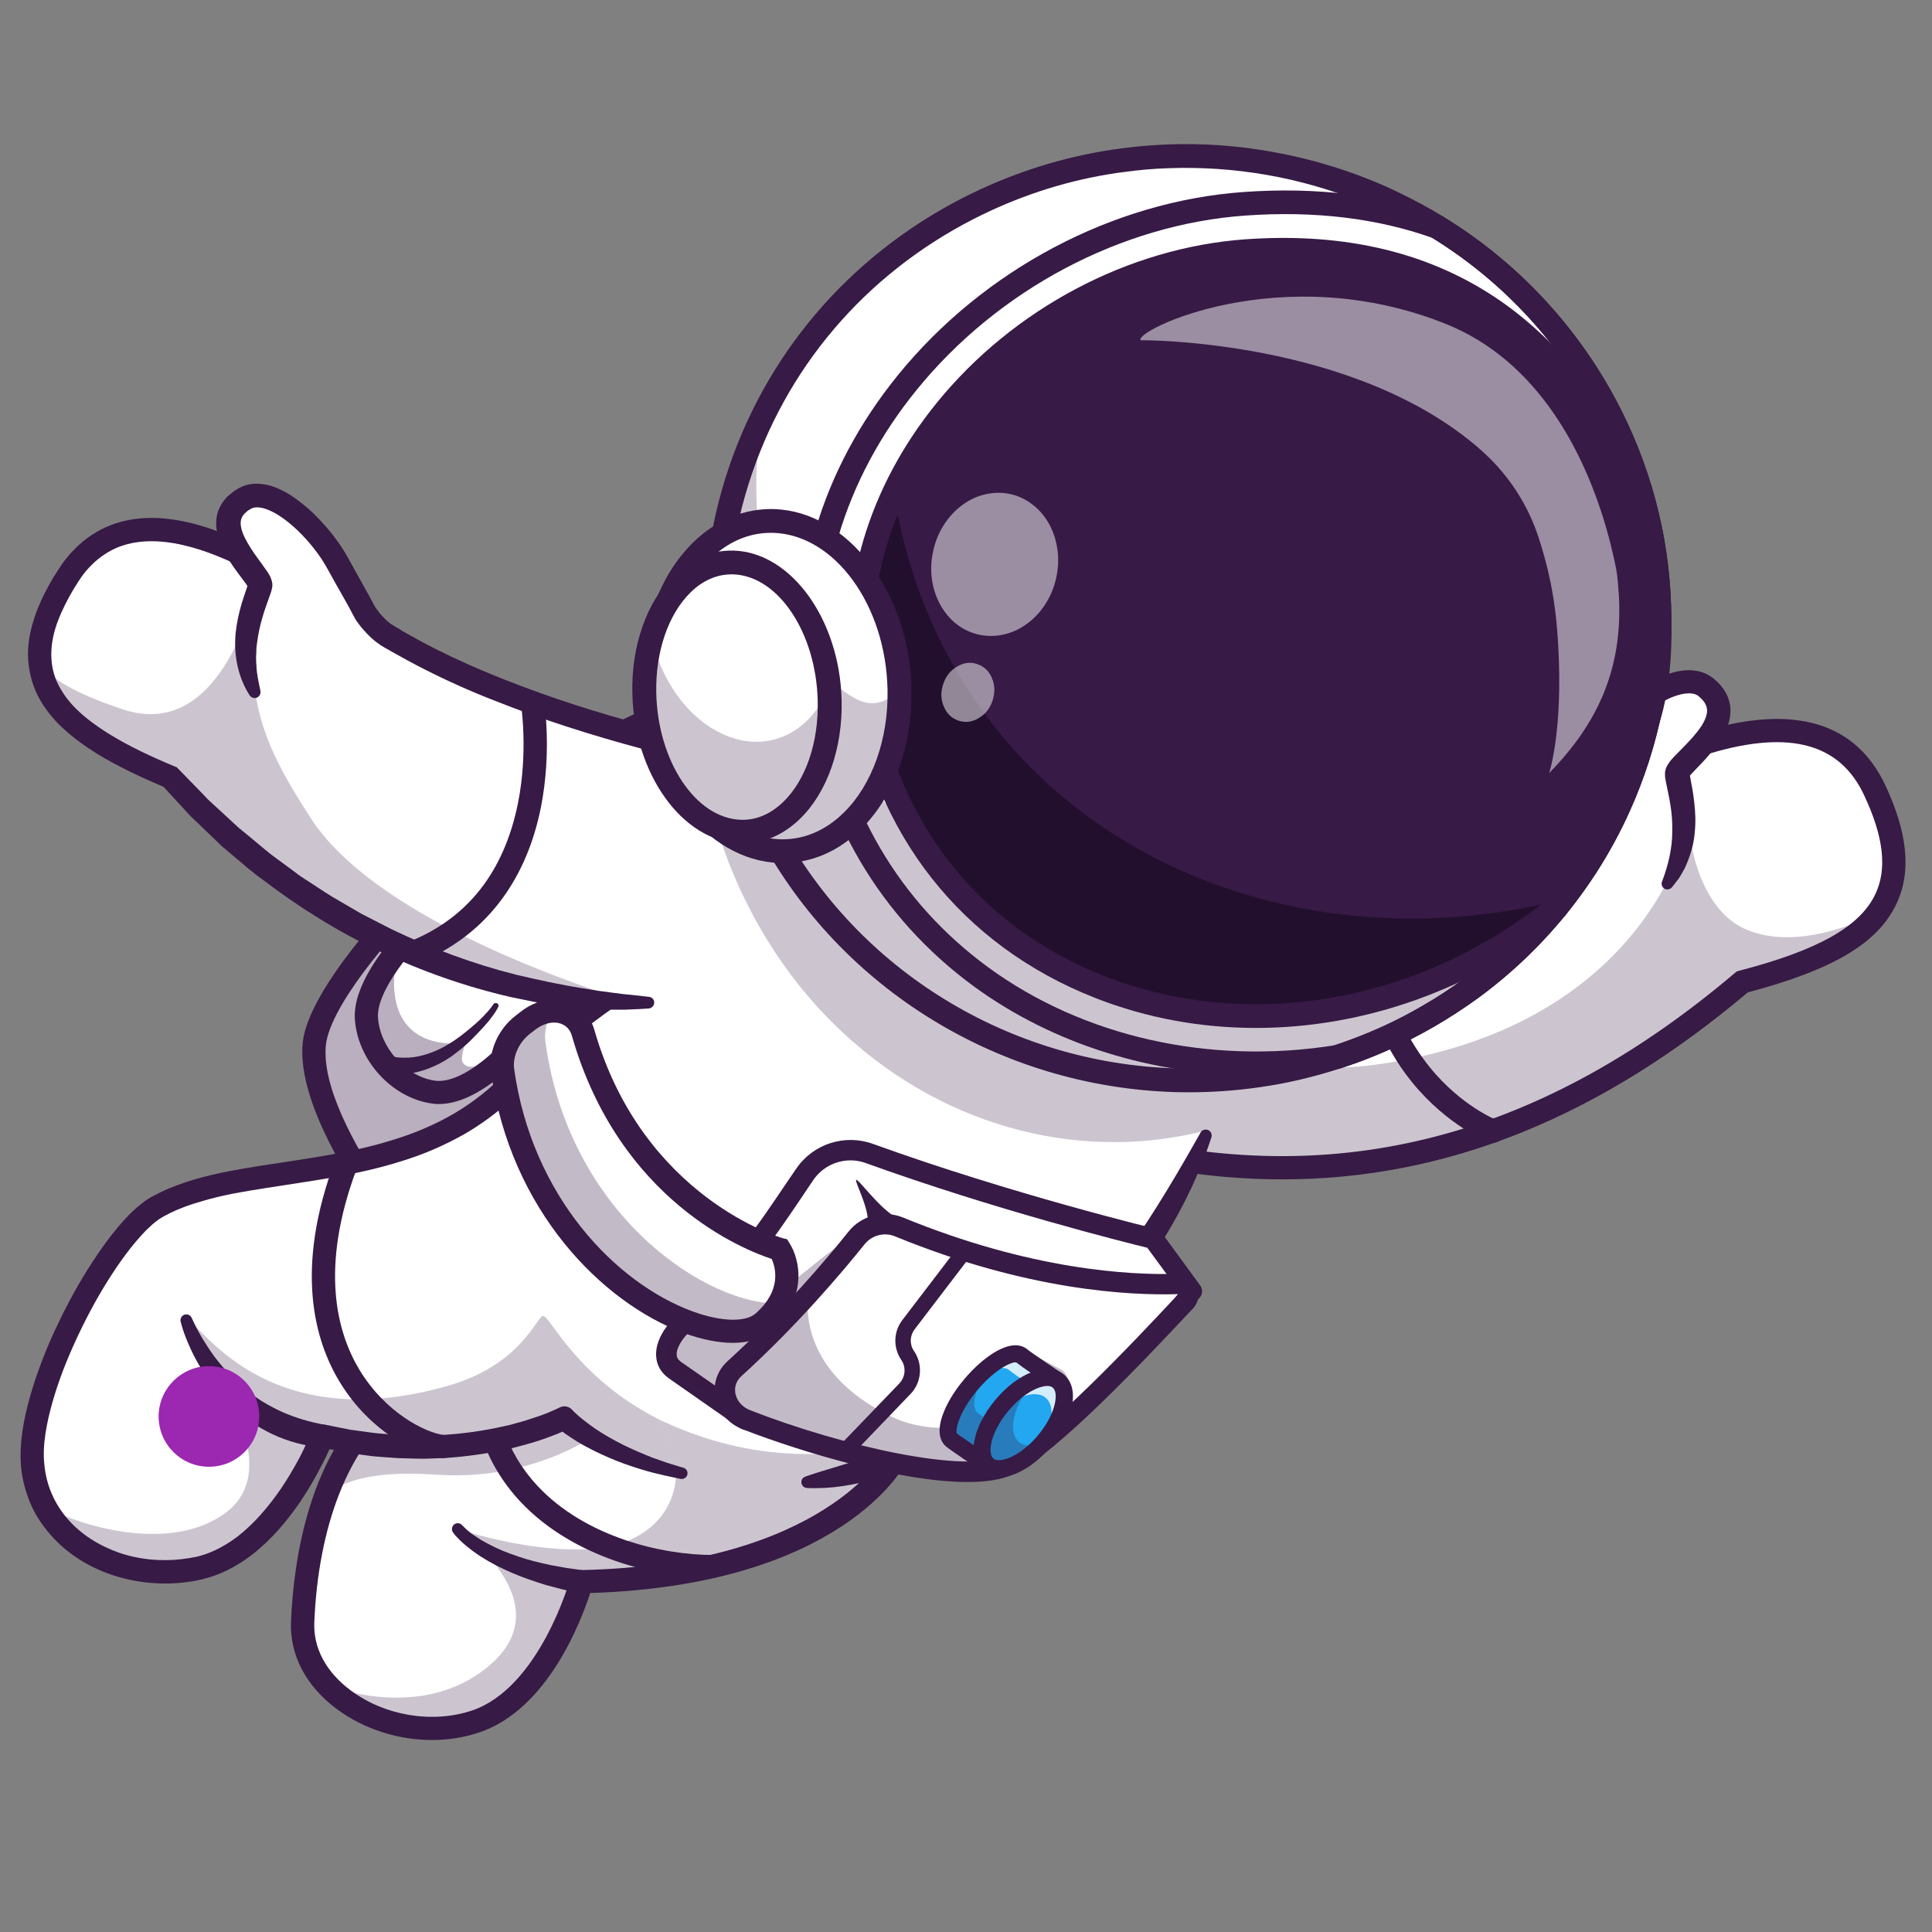
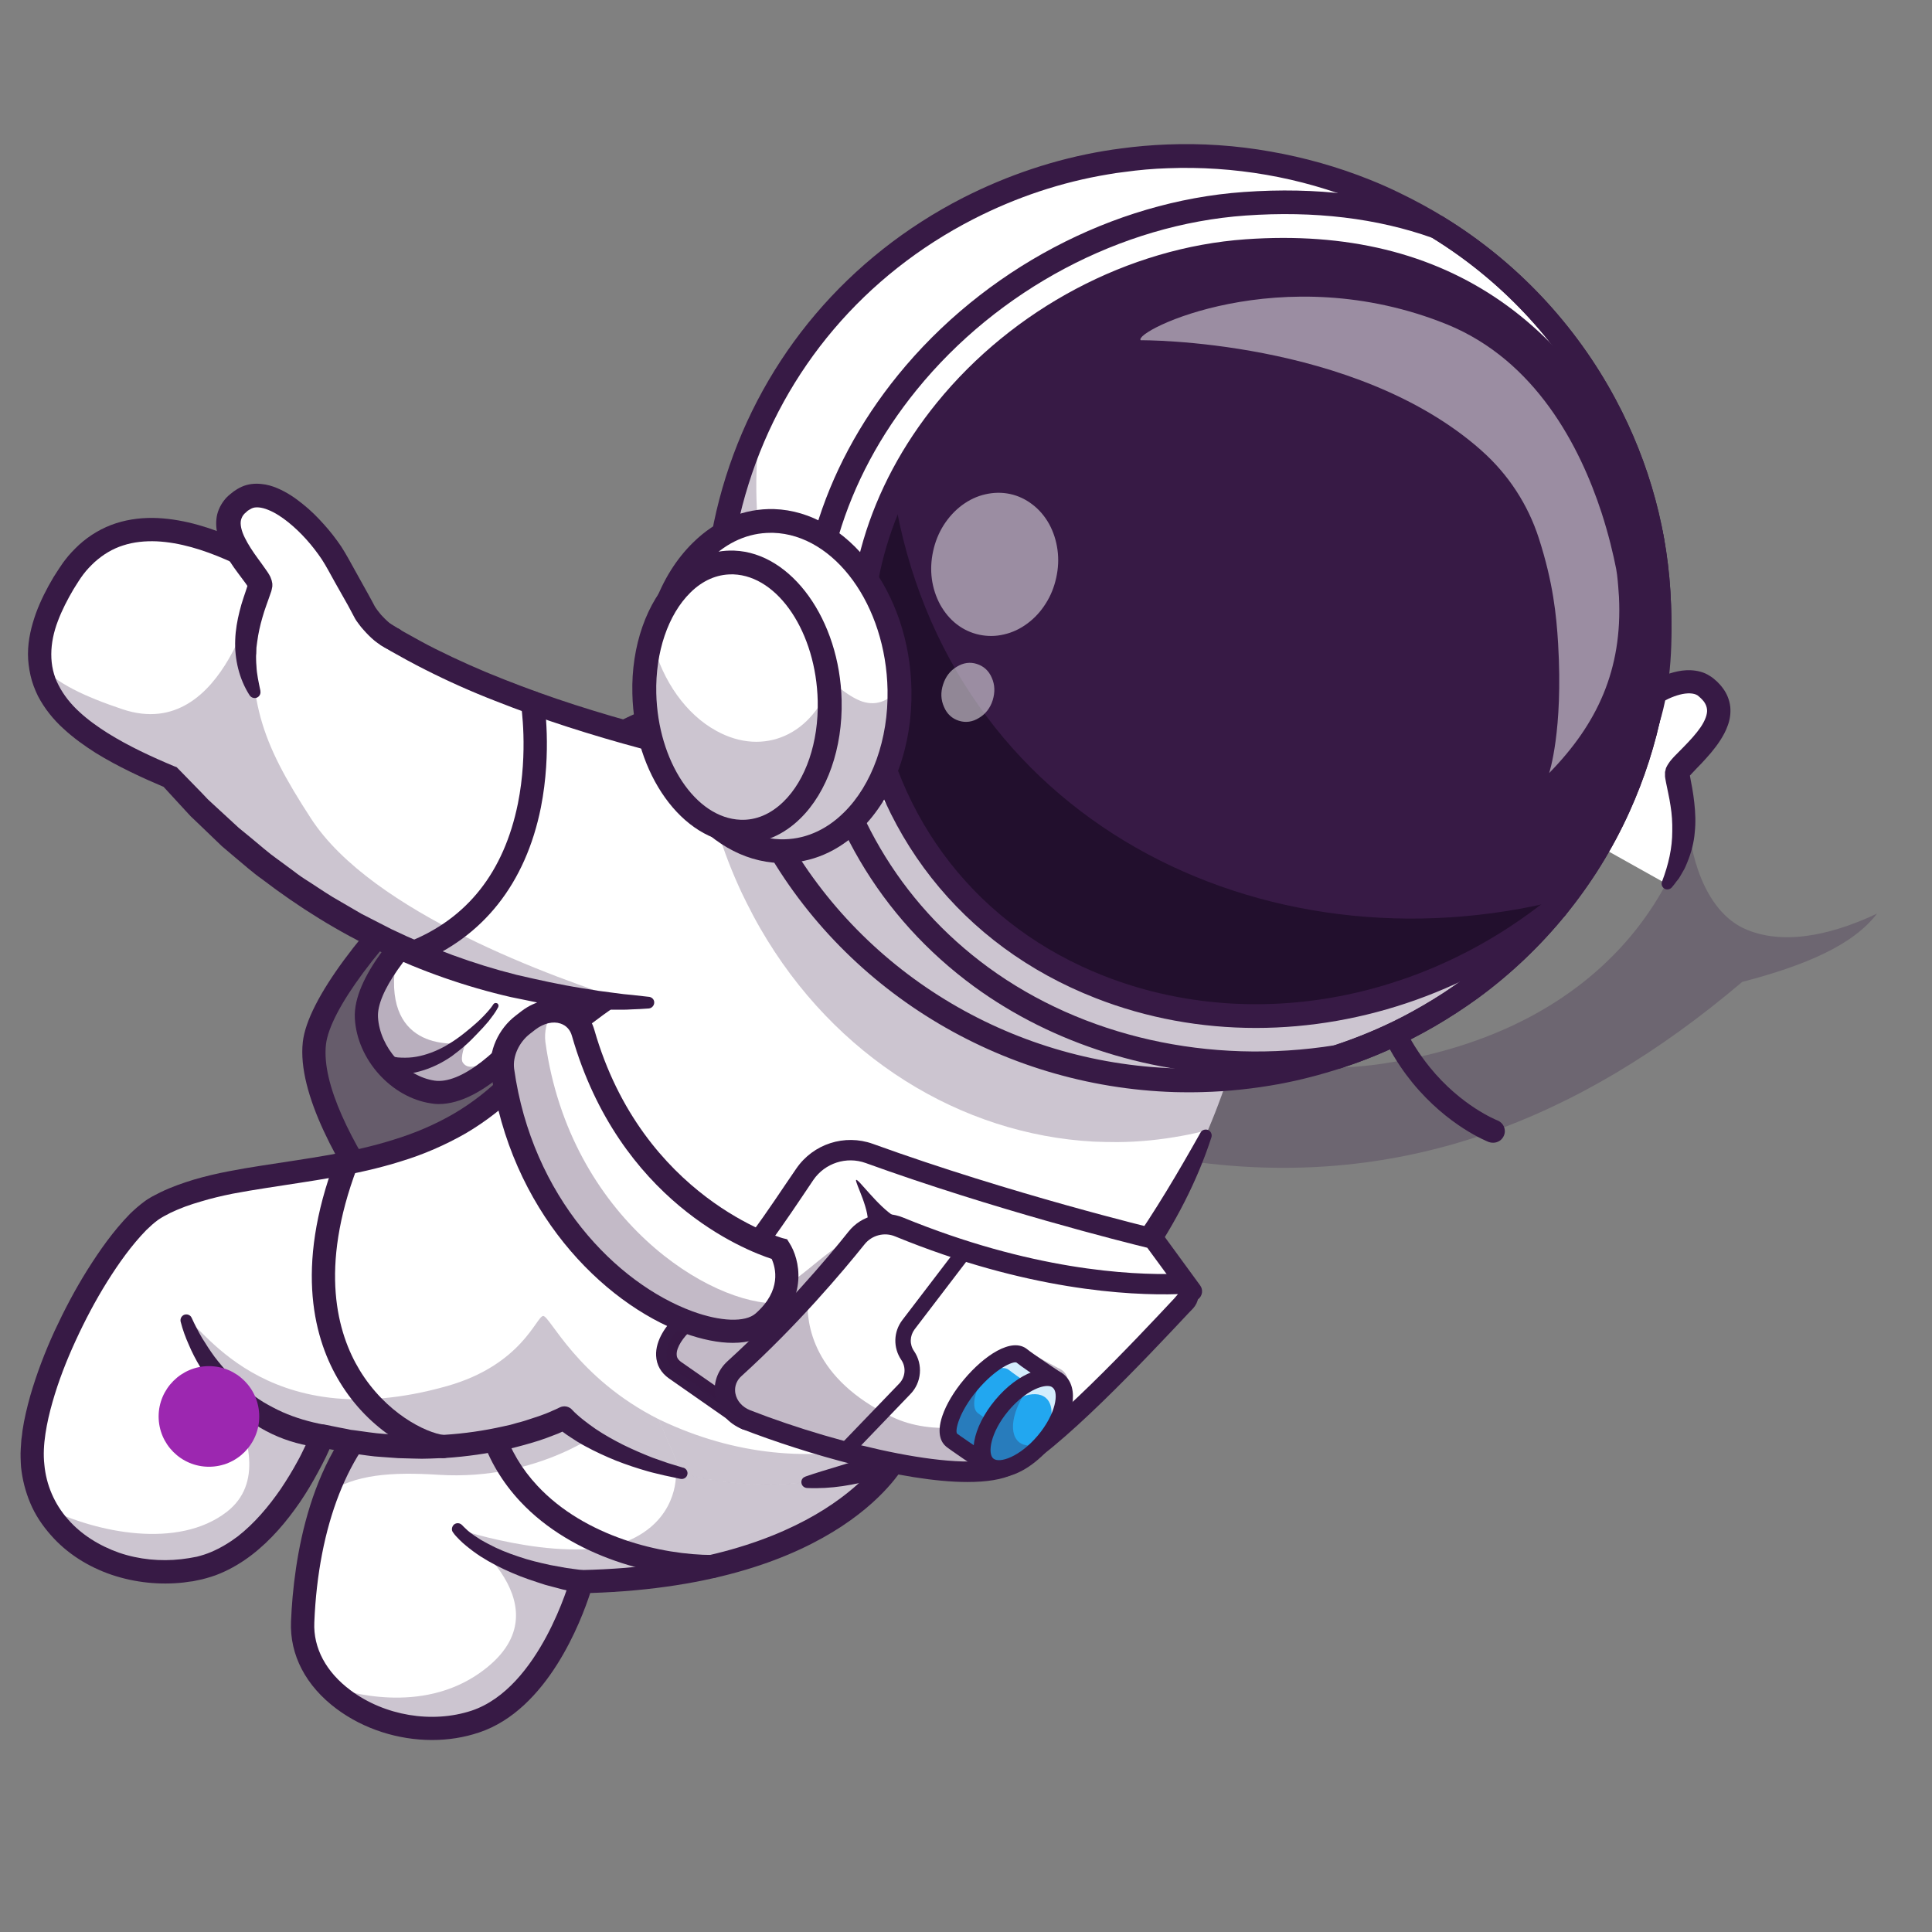
<svg xmlns="http://www.w3.org/2000/svg" version="1.0" preserveAspectRatio="xMidYMid meet" height="64" viewBox="0 0 48 48" zoomAndPan="magnify" width="64">
  <rect x="0" y="0" width="48" height="48" fill="#808080" stroke="none" />
  <defs>
    <filter id="3ac260a290" height="100%" width="100%" y="0%" x="0%">
      <feColorMatrix color-interpolation-filters="sRGB" values="0 0 0 0 1 0 0 0 0 1 0 0 0 0 1 0 0 0 1 0" />
    </filter>
    <clipPath id="48b0e79f77">
-       <path clip-rule="nonzero" d="M 23 18 L 47.508 18 L 47.508 30 L 23 30 Z M 23 18" />
-     </clipPath>
+       </clipPath>
    <clipPath id="9757472329">
      <path clip-rule="nonzero" d="M 23 17 L 47.508 17 L 47.508 30 L 23 30 Z M 23 17" />
    </clipPath>
    <clipPath id="0bb5345327">
      <path clip-rule="nonzero" d="M 7 30 L 23 30 L 23 43.23 L 7 43.23 Z M 7 30" />
    </clipPath>
    <clipPath id="1fbc76a0e9">
      <path clip-rule="nonzero" d="M 0.488 26 L 17 26 L 17 40 L 0.488 40 Z M 0.488 26" />
    </clipPath>
    <clipPath id="357d95f5ba">
      <path clip-rule="nonzero" d="M 0.488 26 L 18 26 L 18 40 L 0.488 40 Z M 0.488 26" />
    </clipPath>
    <clipPath id="aa90d4788d">
      <path clip-rule="nonzero" d="M 0.488 13 L 24 13 L 24 25 L 0.488 25 Z M 0.488 13" />
    </clipPath>
    <clipPath id="5cfe859b85">
      <path clip-rule="nonzero" d="M 0.488 12 L 24 12 L 24 26 L 0.488 26 Z M 0.488 12" />
    </clipPath>
    <clipPath id="7e217c604f">
      <path clip-rule="nonzero" d="M 17 3.555 L 42 3.555 L 42 27 L 17 27 Z M 17 3.555" />
    </clipPath>
    <clipPath id="b1f531d3f8">
      <path clip-rule="nonzero" d="M 17 3.555 L 42 3.555 L 42 28 L 17 28 Z M 17 3.555" />
    </clipPath>
    <mask id="da17b5c67f">
      <g filter="url(#3ac260a290)">
        <rect fill-opacity="0.5" height="57.6" y="-4.8" fill="#000000" width="57.6" x="-4.8" />
      </g>
    </mask>
    <clipPath id="75b656d4ea">
      <path clip-rule="nonzero" d="M 1 1 L 4.82 1 L 4.82 5 L 1 5 Z M 1 1" />
    </clipPath>
    <clipPath id="7b2d1453f4">
      <rect height="6" y="0" width="5" x="0" />
    </clipPath>
    <mask id="296077a1ca">
      <g filter="url(#3ac260a290)">
        <rect fill-opacity="0.5" height="57.6" y="-4.8" fill="#000000" width="57.6" x="-4.8" />
      </g>
    </mask>
    <clipPath id="f043521310">
      <path clip-rule="nonzero" d="M 0.059 0.223 L 1.941 0.223 L 1.941 2 L 0.059 2 Z M 0.059 0.223" />
    </clipPath>
    <clipPath id="8bf1c30daf">
      <rect height="3" y="0" width="2" x="0" />
    </clipPath>
    <clipPath id="db6d0857e5">
      <path clip-rule="nonzero" d="M 3.941 33.941 L 6.441 33.941 L 6.441 36.441 L 3.941 36.441 Z M 3.941 33.941" />
    </clipPath>
    <clipPath id="4253f09f46">
      <path clip-rule="nonzero" d="M 5.191 33.941 C 4.504 33.941 3.941 34.504 3.941 35.191 C 3.941 35.883 4.504 36.441 5.191 36.441 C 5.883 36.441 6.441 35.883 6.441 35.191 C 6.441 34.504 5.883 33.941 5.191 33.941 Z M 5.191 33.941" />
    </clipPath>
  </defs>
-   <path fill-rule="nonzero" fill-opacity="1" d="M 11.988 33.145 C 11.988 33.145 11.355 32.465 10.586 31.488 C 10.434 31.297 10.277 31.094 10.121 30.883 C 10.094 30.848 10.07 30.816 10.043 30.781 C 9.969 30.68 9.895 30.578 9.816 30.473 C 8.734 28.969 7.676 27.148 7.812 25.922 C 8.031 23.914 13.375 18.855 16.359 17.809 C 17.145 17.535 18.242 17.977 19.324 18.652 C 19.332 18.66 19.34 18.664 19.348 18.668 C 20.137 19.164 20.922 19.785 21.559 20.34 C 21.617 20.391 21.672 20.438 21.727 20.484 C 21.836 20.582 21.938 20.676 22.035 20.762 C 22.113 20.832 22.188 20.898 22.254 20.965 C 22.75 21.422 23.059 21.742 23.059 21.742 L 21.984 22.852 L 21.438 23.414 L 20.418 24.461 L 20.113 24.777 Z M 11.988 33.145" fill="#ffffff" />
  <path fill-rule="nonzero" fill-opacity="0.35" d="M 21.984 22.852 L 21.438 23.414 L 13.934 31.141 L 11.988 33.145 C 11.988 33.145 11.973 33.129 11.949 33.102 C 11.941 33.094 11.934 33.086 11.926 33.074 C 11.918 33.066 11.91 33.059 11.902 33.051 C 11.895 33.043 11.891 33.035 11.883 33.031 C 11.883 33.027 11.879 33.023 11.879 33.023 C 11.867 33.012 11.855 32.996 11.84 32.98 C 11.836 32.977 11.836 32.973 11.832 32.969 C 11.82 32.957 11.809 32.945 11.797 32.93 C 11.781 32.914 11.766 32.895 11.746 32.875 C 11.734 32.859 11.723 32.848 11.711 32.832 C 11.695 32.816 11.684 32.801 11.668 32.785 C 11.648 32.766 11.629 32.742 11.613 32.723 C 11.574 32.676 11.531 32.629 11.488 32.578 C 11.449 32.535 11.41 32.488 11.371 32.441 C 11.324 32.383 11.273 32.324 11.223 32.266 C 11.031 32.039 10.816 31.773 10.586 31.488 C 10.543 31.43 10.496 31.375 10.453 31.316 C 10.422 31.273 10.387 31.234 10.355 31.191 C 10.281 31.09 10.199 30.984 10.121 30.879 C 8.941 29.309 7.668 27.262 7.812 25.918 C 7.996 24.266 11.652 20.543 14.602 18.699 C 12.309 20.605 10.199 23.027 10.062 24.273 C 9.996 24.887 10.266 25.688 10.691 26.527 C 10.875 26.883 11.379 26.898 11.59 26.555 C 11.594 26.555 11.594 26.551 11.598 26.547 C 11.984 25.922 12.504 25.285 13.211 24.645 C 14.727 23.266 17.102 21.5 20.371 21.535 C 20.445 21.539 21.145 22.129 21.984 22.852 Z M 21.984 22.852" fill="#371a45" />
  <path fill-rule="nonzero" fill-opacity="1" d="M 11.984 33.562 L 23.465 21.746 L 23.27 21.547 C 23.223 21.496 22.105 20.344 20.699 19.266 C 18.754 17.77 17.262 17.188 16.266 17.539 C 13.148 18.629 7.754 23.781 7.523 25.891 C 7.242 28.43 11.59 33.141 11.773 33.34 Z M 22.66 21.746 L 11.996 32.723 C 11.137 31.754 7.879 27.945 8.098 25.953 C 8.195 25.102 9.43 23.438 11.25 21.711 C 13.117 19.941 15.109 18.551 16.457 18.082 C 18.008 17.535 21.289 20.375 22.66 21.746 Z M 22.66 21.746" fill="#371a45" />
  <path fill-rule="nonzero" fill-opacity="1" d="M 11.91 22.328 L 13.594 24.391 C 13.746 24.574 13.754 24.836 13.609 25.031 C 13.094 25.73 11.809 27.285 10.754 27.133 C 9.875 27.004 9.148 26.145 9.102 25.285 C 9.051 24.324 10.43 22.93 11.145 22.273 C 11.371 22.066 11.723 22.094 11.91 22.328 Z M 11.91 22.328" fill="#ffffff" />
  <path fill-rule="nonzero" fill-opacity="0.35" d="M 13.613 25.031 C 13.094 25.73 11.812 27.285 10.754 27.129 C 9.875 27.004 9.148 26.145 9.102 25.285 C 9.07 24.695 9.582 23.938 10.145 23.289 C 9.918 23.668 9.793 24.043 9.789 24.367 C 9.762 26.234 11.57 25.906 11.57 25.906 C 11.57 25.906 11.418 26.289 11.5 26.402 C 11.832 26.883 13.07 25.555 13.699 24.855 C 13.68 24.914 13.652 24.977 13.613 25.031 Z M 13.613 25.031" fill="#371a45" />
  <path fill-rule="nonzero" fill-opacity="1" d="M 10.898 27.43 C 12.02 27.43 13.211 26.051 13.844 25.199 C 14.066 24.906 14.055 24.496 13.82 24.211 L 12.137 22.145 C 11.996 21.973 11.785 21.863 11.562 21.848 C 11.34 21.832 11.117 21.91 10.953 22.059 C 9.949 22.98 8.762 24.289 8.816 25.301 C 8.871 26.324 9.723 27.27 10.715 27.414 C 10.777 27.426 10.84 27.43 10.898 27.43 Z M 11.688 22.508 L 13.371 24.574 C 13.438 24.656 13.441 24.773 13.379 24.859 C 12.391 26.195 11.426 26.938 10.797 26.848 C 10.078 26.742 9.434 26.02 9.391 25.27 C 9.359 24.676 10.09 23.633 11.344 22.484 C 11.391 22.438 11.453 22.418 11.52 22.422 C 11.586 22.426 11.645 22.457 11.688 22.508 Z M 11.688 22.508" fill="#371a45" />
  <path fill-rule="nonzero" fill-opacity="1" d="M 9.492 26.645 C 9.551 26.66 9.586 26.668 9.629 26.676 C 9.668 26.68 9.707 26.688 9.746 26.688 C 9.828 26.695 9.902 26.695 9.98 26.691 C 10.133 26.68 10.285 26.66 10.43 26.617 C 10.719 26.539 10.984 26.406 11.223 26.242 C 11.336 26.156 11.449 26.07 11.555 25.977 C 11.664 25.883 11.758 25.785 11.855 25.684 C 11.953 25.586 12.047 25.48 12.137 25.375 C 12.223 25.262 12.309 25.156 12.379 25.02 C 12.395 24.984 12.383 24.941 12.348 24.926 C 12.316 24.91 12.277 24.922 12.258 24.949 L 12.254 24.957 C 12.188 25.059 12.094 25.16 12.004 25.254 C 11.91 25.352 11.809 25.441 11.707 25.527 C 11.602 25.613 11.496 25.703 11.391 25.777 C 11.285 25.855 11.172 25.926 11.059 25.992 C 10.832 26.117 10.59 26.211 10.344 26.254 C 10.219 26.277 10.098 26.281 9.977 26.277 C 9.914 26.277 9.855 26.27 9.801 26.258 C 9.77 26.254 9.742 26.246 9.715 26.238 C 9.691 26.234 9.66 26.223 9.648 26.219 C 9.539 26.156 9.398 26.199 9.34 26.312 C 9.277 26.426 9.32 26.566 9.434 26.621 C 9.445 26.629 9.461 26.633 9.473 26.641 Z M 9.492 26.645" fill="#371a45" />
  <path fill-rule="nonzero" fill-opacity="1" d="M 19.398 20.496 C 19.203 20.227 19.004 19.965 18.805 19.707 C 18.602 19.445 18.395 19.191 18.176 18.938 C 17.961 18.688 17.742 18.441 17.504 18.203 C 17.27 17.965 17.027 17.73 16.746 17.52 C 16.617 17.422 16.438 17.445 16.34 17.574 C 16.242 17.699 16.266 17.879 16.395 17.977 C 16.398 17.98 16.406 17.984 16.41 17.988 L 16.414 17.988 C 16.668 18.156 16.914 18.355 17.152 18.566 C 17.395 18.777 17.625 19.004 17.852 19.234 C 18.078 19.465 18.301 19.699 18.516 19.941 C 18.734 20.18 18.949 20.426 19.156 20.676 L 19.16 20.676 C 19.211 20.738 19.305 20.75 19.367 20.695 C 19.43 20.645 19.441 20.555 19.398 20.496 Z M 19.398 20.496" fill="#371a45" />
  <g clip-path="url(#48b0e79f77)">
    <path fill-rule="nonzero" fill-opacity="1" d="M 23.582 22.102 L 25.195 24.441 L 27.895 28.355 L 28.047 28.574 C 28.645 28.707 29.234 28.809 29.816 28.883 C 34.809 29.508 39.176 27.883 43.281 24.395 C 44.855 23.984 46.039 23.48 46.629 22.699 C 47.184 21.973 47.219 21 46.574 19.629 C 45.695 17.758 43.738 18.047 42.422 18.43 C 41.715 18.641 40.047 19.145 39.066 19.66 C 38.637 19.887 38.172 20.094 37.688 20.277 C 33.988 21.707 28.969 22.039 26.023 22.102 C 24.539 22.137 23.582 22.102 23.582 22.102 Z M 23.582 22.102" fill="#ffffff" />
  </g>
  <path fill-rule="nonzero" fill-opacity="0.25" d="M 41.461 20.582 C 41.453 20.602 41.449 20.648 41.449 20.711 C 41.469 20.609 41.473 20.562 41.461 20.582 Z M 41.461 20.582" fill="#371a45" />
  <path fill-rule="nonzero" fill-opacity="0.25" d="M 25.195 24.441 L 27.898 28.355 L 28.047 28.574 C 28.645 28.707 29.234 28.809 29.816 28.883 C 34.809 29.508 39.176 27.883 43.285 24.395 C 44.859 23.984 46.039 23.48 46.633 22.699 C 45.684 23.148 44.441 23.52 43.414 23.105 C 42.262 22.645 41.965 20.973 41.965 20.469 C 41.801 21.277 40.477 25.48 34.383 26.422 C 30.672 26.996 26.578 25.145 25.195 24.441 Z M 25.195 24.441" fill="#371a45" />
  <g clip-path="url(#9757472329)">
-     <path fill-rule="nonzero" fill-opacity="1" d="M 31.859 29.301 C 35.93 29.301 39.742 27.762 43.422 24.656 C 45.551 24.09 46.656 23.434 47.117 22.453 C 47.492 21.664 47.398 20.703 46.84 19.508 C 46.105 17.949 44.594 17.496 42.344 18.156 C 41.285 18.465 39.836 18.934 38.934 19.406 C 33.684 22.16 23.695 21.816 23.594 21.812 C 23.434 21.809 23.301 21.934 23.293 22.09 C 23.285 22.25 23.414 22.383 23.57 22.391 C 23.988 22.406 33.816 22.742 39.207 19.918 C 39.875 19.566 41.047 19.137 42.508 18.711 C 44.469 18.133 45.715 18.473 46.312 19.754 C 46.797 20.781 46.891 21.586 46.594 22.211 C 46.215 23.02 45.168 23.609 43.211 24.117 L 43.145 24.137 L 43.094 24.18 C 38.402 28.156 33.504 29.508 28.113 28.293 C 27.957 28.258 27.801 28.355 27.766 28.512 C 27.73 28.668 27.828 28.82 27.984 28.855 C 29.305 29.152 30.594 29.301 31.859 29.301 Z M 31.859 29.301" fill="#371a45" />
-   </g>
+     </g>
  <path fill-rule="nonzero" fill-opacity="1" d="M 37.098 28.391 C 37.215 28.391 37.324 28.32 37.367 28.207 C 37.426 28.059 37.352 27.895 37.203 27.836 C 37.191 27.832 36.301 27.48 35.52 26.512 C 34.465 25.211 34.09 23.465 34.398 21.332 C 34.422 21.172 34.312 21.027 34.156 21.004 C 33.996 20.98 33.848 21.094 33.828 21.25 C 33.41 24.133 34.285 25.91 35.09 26.898 C 35.973 27.977 36.953 28.359 36.992 28.375 C 37.027 28.387 37.062 28.391 37.098 28.391 Z M 37.098 28.391" fill="#371a45" />
  <path fill-rule="nonzero" fill-opacity="1" d="M 38.105 20.113 C 38.422 20.035 38.828 19.668 38.93 19.523 C 39.141 19.227 39.434 18.863 39.777 18.395 C 40.367 17.59 41.742 16.57 42.383 17.074 C 43.402 17.875 41.699 18.953 41.676 19.211 C 41.652 19.469 42.191 20.746 41.422 21.969 Z M 38.105 20.113" fill="#ffffff" />
  <path fill-rule="nonzero" fill-opacity="1" d="M 38.176 20.395 C 38.336 20.348 38.457 20.281 38.57 20.215 C 38.684 20.141 38.785 20.066 38.883 19.98 C 38.934 19.941 38.98 19.898 39.027 19.852 C 39.074 19.805 39.121 19.754 39.172 19.684 C 39.234 19.594 39.301 19.504 39.367 19.414 L 39.785 18.863 L 39.996 18.586 C 40.059 18.496 40.121 18.418 40.195 18.336 C 40.477 18.016 40.816 17.727 41.18 17.508 C 41.359 17.398 41.551 17.305 41.734 17.258 C 41.914 17.211 42.082 17.215 42.176 17.277 C 42.195 17.289 42.23 17.324 42.262 17.352 C 42.289 17.383 42.32 17.41 42.34 17.441 C 42.383 17.504 42.402 17.559 42.41 17.621 C 42.426 17.742 42.359 17.91 42.25 18.07 C 42.137 18.234 41.992 18.391 41.836 18.551 C 41.758 18.629 41.676 18.711 41.59 18.801 C 41.547 18.852 41.5 18.895 41.449 18.977 C 41.438 18.992 41.418 19.027 41.402 19.059 C 41.395 19.066 41.383 19.105 41.379 19.133 C 41.375 19.148 41.371 19.164 41.367 19.18 C 41.367 19.191 41.367 19.195 41.367 19.203 C 41.367 19.23 41.367 19.262 41.367 19.289 C 41.367 19.305 41.371 19.312 41.371 19.32 L 41.375 19.348 C 41.398 19.488 41.426 19.59 41.445 19.699 C 41.469 19.809 41.488 19.914 41.504 20.02 C 41.539 20.234 41.551 20.441 41.547 20.652 C 41.547 21.07 41.453 21.48 41.297 21.891 L 41.293 21.902 C 41.262 21.977 41.301 22.059 41.375 22.09 C 41.438 22.109 41.5 22.09 41.539 22.043 C 41.578 21.996 41.617 21.949 41.652 21.898 L 41.711 21.824 C 41.727 21.797 41.742 21.77 41.758 21.746 C 41.789 21.691 41.82 21.637 41.852 21.582 C 41.879 21.527 41.902 21.469 41.926 21.41 C 42.02 21.18 42.086 20.93 42.105 20.684 C 42.133 20.434 42.121 20.184 42.094 19.941 C 42.082 19.82 42.062 19.699 42.043 19.582 C 42.023 19.469 41.996 19.348 41.984 19.262 L 41.98 19.246 C 41.98 19.242 41.98 19.234 41.98 19.238 C 41.98 19.238 41.98 19.234 41.977 19.234 C 41.977 19.238 41.977 19.23 41.977 19.238 C 41.977 19.246 41.977 19.254 41.973 19.262 C 41.973 19.277 41.961 19.301 41.961 19.297 C 41.961 19.305 41.953 19.312 41.957 19.305 C 41.965 19.293 42 19.25 42.035 19.215 C 42.105 19.137 42.188 19.055 42.27 18.969 C 42.43 18.797 42.598 18.613 42.738 18.395 C 42.809 18.285 42.879 18.16 42.926 18.023 C 42.977 17.887 43.004 17.727 42.988 17.559 C 42.969 17.391 42.902 17.23 42.809 17.105 C 42.762 17.039 42.711 16.984 42.66 16.934 C 42.605 16.887 42.559 16.84 42.48 16.793 C 42.332 16.695 42.164 16.66 42.012 16.652 C 41.855 16.645 41.715 16.668 41.582 16.703 C 41.32 16.773 41.09 16.887 40.875 17.016 C 40.449 17.273 40.082 17.59 39.754 17.957 C 39.676 18.047 39.594 18.148 39.523 18.246 L 39.32 18.52 L 38.902 19.066 C 38.832 19.16 38.762 19.254 38.691 19.352 C 38.676 19.375 38.645 19.41 38.609 19.445 C 38.578 19.48 38.539 19.512 38.5 19.547 C 38.422 19.613 38.34 19.676 38.258 19.727 C 38.176 19.777 38.09 19.82 38.027 19.836 L 38.02 19.84 C 37.863 19.879 37.773 20.039 37.816 20.191 C 37.863 20.344 38.02 20.434 38.176 20.395 Z M 38.176 20.395" fill="#371a45" />
  <path fill-rule="nonzero" fill-opacity="1" d="M 8.148 41.879 C 8.984 42.773 10.508 43.207 11.809 42.773 C 13.672 42.148 14.445 39.297 14.445 39.297 C 20.773 39.16 22.27 36.184 22.27 36.184 L 20.281 33.375 L 18.129 30.336 C 17.195 31.484 16.07 32.211 14.926 32.73 C 12.879 33.668 10.781 33.938 9.703 34.793 C 8.988 35.355 8.473 36.168 8.117 37.105 C 7.754 38.078 7.562 39.188 7.516 40.301 C 7.492 40.902 7.738 41.445 8.148 41.879 Z M 8.148 41.879" fill="#ffffff" />
  <path fill-rule="nonzero" fill-opacity="0.25" d="M 8.121 37.105 C 8.812 36.629 9.73 36.566 10.902 36.641 C 13.395 36.797 15.012 35.504 15.012 35.504 L 14.93 32.734 C 12.879 33.668 10.785 33.941 9.703 34.797 C 8.992 35.355 8.473 36.168 8.121 37.105 Z M 8.121 37.105" fill="#371a45" />
  <path fill-rule="nonzero" fill-opacity="0.25" d="M 8.148 41.879 C 8.984 42.773 10.508 43.207 11.809 42.773 C 13.672 42.148 14.445 39.297 14.445 39.297 C 20.773 39.16 22.27 36.184 22.27 36.184 L 20.281 33.375 C 19.254 34.32 16.793 36.57 16.793 36.57 C 16.793 36.57 16.883 37.617 15.785 38.195 C 14.336 38.965 11.438 38.012 11.371 37.988 C 11.445 38.039 14.195 39.957 11.922 41.562 C 10.465 42.59 8.652 42.059 8.148 41.879 Z M 8.148 41.879" fill="#371a45" />
  <g clip-path="url(#0bb5345327)">
    <path fill-rule="nonzero" fill-opacity="1" d="M 10.734 43.23 C 11.137 43.23 11.531 43.168 11.902 43.043 C 13.605 42.477 14.438 40.273 14.664 39.578 C 20.918 39.379 22.465 36.438 22.527 36.309 C 22.598 36.168 22.543 35.996 22.398 35.926 C 22.258 35.855 22.082 35.91 22.012 36.055 C 21.992 36.094 20.473 38.879 14.441 39.008 C 14.309 39.012 14.199 39.102 14.168 39.223 C 14.16 39.25 13.41 41.934 11.719 42.5 C 10.738 42.824 9.559 42.629 8.711 41.996 C 8.102 41.543 7.781 40.945 7.809 40.309 C 7.906 37.906 8.664 35.977 9.883 35.016 C 10.457 34.562 11.371 34.273 12.434 33.941 C 14.309 33.348 16.648 32.613 18.355 30.516 C 18.457 30.391 18.434 30.211 18.312 30.109 C 18.188 30.012 18.004 30.031 17.906 30.152 C 16.309 32.117 14.062 32.828 12.258 33.395 C 11.145 33.742 10.184 34.047 9.523 34.566 C 7.672 36.023 7.293 38.773 7.23 40.285 C 7.195 41.117 7.598 41.887 8.363 42.457 C 9.039 42.961 9.895 43.23 10.734 43.23 Z M 10.734 43.23" fill="#371a45" />
  </g>
  <path fill-rule="nonzero" fill-opacity="1" d="M 17.707 39.203 C 17.867 39.203 17.996 39.078 17.996 38.918 C 17.996 38.758 17.867 38.633 17.707 38.633 C 16.438 38.633 14.535 38.184 13.352 36.914 C 12.578 36.086 12.234 35.035 12.324 33.789 C 12.336 33.629 12.219 33.492 12.059 33.48 C 11.898 33.469 11.758 33.586 11.746 33.746 C 11.641 35.156 12.039 36.355 12.926 37.305 C 14.238 38.707 16.32 39.203 17.707 39.203 Z M 17.707 39.203" fill="#371a45" />
  <path fill-rule="nonzero" fill-opacity="1" d="M 11.254 38.07 C 11.285 38.113 11.305 38.141 11.332 38.168 C 11.359 38.195 11.387 38.227 11.414 38.254 C 11.465 38.305 11.52 38.355 11.578 38.402 C 11.637 38.453 11.699 38.496 11.758 38.543 C 11.816 38.586 11.879 38.629 11.938 38.668 C 12.188 38.828 12.449 38.961 12.723 39.078 C 12.988 39.195 13.27 39.285 13.547 39.375 L 13.973 39.488 L 14.398 39.582 C 14.555 39.617 14.707 39.52 14.742 39.363 C 14.777 39.207 14.68 39.055 14.523 39.02 C 14.516 39.02 14.508 39.016 14.5 39.016 L 14.488 39.012 L 14.078 38.957 L 13.672 38.883 C 13.402 38.824 13.137 38.762 12.879 38.672 C 12.617 38.586 12.363 38.484 12.125 38.355 C 12.062 38.324 12.008 38.289 11.949 38.258 C 11.891 38.219 11.832 38.184 11.781 38.148 C 11.723 38.109 11.672 38.07 11.621 38.027 C 11.598 38.004 11.574 37.984 11.551 37.961 C 11.527 37.941 11.504 37.914 11.488 37.898 L 11.48 37.891 C 11.426 37.832 11.336 37.828 11.277 37.879 C 11.223 37.93 11.211 38.016 11.254 38.07 Z M 11.254 38.07" fill="#371a45" />
  <path fill-rule="nonzero" fill-opacity="1" d="M 13.832 35.105 C 20.145 39.582 26.703 34.898 29.641 28.887 C 29.77 28.617 29.895 28.348 30.012 28.074 C 30.48 26.973 30.828 25.84 31.027 24.723 L 25.953 22.301 L 22.371 20.59 L 21.199 20.027 C 20.289 21.027 19.402 21.797 18.551 22.438 C 17.238 23.43 16.008 24.121 14.91 24.91 C 13.777 25.727 12.781 26.641 11.977 28.09 C 10.539 30.695 11.418 33.395 13.832 35.105 Z M 13.832 35.105" fill="#ffffff" />
  <path fill-rule="nonzero" fill-opacity="0.25" d="M 13.832 35.105 C 17.973 38.043 22.219 37.035 25.477 34.305 C 22.371 36.438 18.555 36.992 14.824 34.348 C 12.41 32.637 11.531 29.938 12.973 27.336 C 13.57 26.25 14.277 25.469 15.07 24.801 C 15.016 24.836 14.965 24.875 14.91 24.914 C 13.773 25.727 12.781 26.641 11.977 28.094 C 10.539 30.695 11.418 33.395 13.832 35.105 Z M 13.832 35.105" fill="#371a45" />
  <path fill-rule="nonzero" fill-opacity="1" d="M 13.832 35.395 C 13.922 35.395 14.012 35.352 14.066 35.273 C 14.156 35.145 14.129 34.965 14 34.875 C 11.586 33.164 10.91 30.621 12.23 28.234 C 13.328 26.25 14.812 25.289 16.531 24.176 C 18 23.223 19.668 22.145 21.414 20.227 C 21.52 20.105 21.508 19.926 21.391 19.82 C 21.273 19.715 21.09 19.723 20.984 19.84 C 19.289 21.703 17.656 22.762 16.215 23.695 C 14.434 24.852 12.891 25.848 11.723 27.961 C 10.273 30.582 11.031 33.48 13.664 35.344 C 13.715 35.375 13.773 35.395 13.832 35.395 Z M 13.832 35.395" fill="#371a45" />
  <path fill-rule="nonzero" fill-opacity="1" d="M 29.828 28.137 C 29.27 29.129 28.699 30.098 28.051 31.02 C 27.727 31.477 27.379 31.918 27.012 32.34 C 26.645 32.766 26.254 33.172 25.844 33.551 C 25.43 33.93 25.008 34.293 24.555 34.621 C 24.105 34.949 23.633 35.246 23.145 35.516 C 22.898 35.645 22.648 35.77 22.395 35.879 C 22.27 35.938 22.137 35.988 22.008 36.039 C 21.879 36.09 21.75 36.137 21.617 36.18 C 21.355 36.262 21.086 36.348 20.82 36.43 C 20.551 36.512 20.281 36.59 20.012 36.684 L 20.008 36.688 C 19.93 36.711 19.891 36.793 19.918 36.871 C 19.938 36.93 19.992 36.965 20.051 36.969 C 21.238 37.023 22.387 36.578 23.434 36.055 C 23.961 35.789 24.461 35.477 24.938 35.133 C 25.414 34.793 25.863 34.418 26.289 34.016 C 27.141 33.215 27.887 32.312 28.543 31.352 C 29.195 30.391 29.742 29.355 30.098 28.254 C 30.121 28.176 30.078 28.098 30.004 28.07 C 29.93 28.051 29.859 28.078 29.828 28.137 Z M 29.828 28.137" fill="#371a45" />
  <g clip-path="url(#1fbc76a0e9)">
    <path fill-rule="nonzero" fill-opacity="1" d="M 1.121 37.449 C 1.793 38.684 3.402 39.309 4.934 38.965 C 6.91 38.523 8.008 35.68 8.008 35.68 C 11.637 36.5 14.012 35.234 14.012 35.234 C 14.012 35.234 14.883 36.125 16.941 36.605 L 16.359 35.258 L 12.746 26.875 C 10.137 29.598 6.121 28.738 3.895 29.992 C 2.781 30.617 0.902 33.984 0.801 35.996 C 0.77 36.539 0.891 37.027 1.121 37.449 Z M 1.121 37.449" fill="#ffffff" />
  </g>
  <path fill-rule="nonzero" fill-opacity="0.25" d="M 1.121 37.449 C 1.793 38.684 3.402 39.309 4.934 38.965 C 6.91 38.523 8.008 35.68 8.008 35.68 C 11.637 36.5 14.012 35.234 14.012 35.234 C 14.012 35.234 14.883 36.125 16.941 36.605 L 16.359 35.258 C 14.336 34.234 13.664 32.695 13.496 32.695 C 13.328 32.695 12.973 33.91 11.102 34.438 C 6.488 35.738 4.934 32.758 4.625 32.793 C 4.32 32.828 7.43 36.18 5.629 37.566 C 4.43 38.488 2.426 38.094 1.121 37.449 Z M 1.121 37.449" fill="#371a45" />
  <g clip-path="url(#357d95f5ba)">
    <path fill-rule="nonzero" fill-opacity="1" d="M 12.539 26.68 C 12.164 27.062 11.742 27.395 11.277 27.668 C 10.812 27.938 10.312 28.152 9.789 28.312 C 8.746 28.645 7.633 28.781 6.516 28.957 C 6.234 29 5.953 29.047 5.672 29.102 C 5.391 29.156 5.105 29.223 4.824 29.305 C 4.543 29.391 4.262 29.488 3.988 29.621 L 3.789 29.723 C 3.758 29.738 3.719 29.766 3.684 29.785 C 3.645 29.809 3.613 29.832 3.582 29.855 C 3.449 29.953 3.336 30.055 3.227 30.16 C 2.805 30.594 2.477 31.066 2.168 31.555 C 1.863 32.043 1.598 32.547 1.355 33.07 C 1.117 33.59 0.91 34.129 0.75 34.684 C 0.672 34.965 0.602 35.25 0.559 35.543 C 0.551 35.617 0.543 35.691 0.531 35.766 L 0.516 35.988 C 0.512 36.066 0.508 36.145 0.512 36.219 C 0.516 36.297 0.516 36.375 0.523 36.449 C 0.555 36.758 0.633 37.062 0.754 37.348 C 0.875 37.637 1.051 37.898 1.254 38.129 C 1.66 38.598 2.199 38.93 2.773 39.125 C 3.352 39.32 3.969 39.383 4.57 39.316 C 4.645 39.305 4.719 39.293 4.797 39.285 C 4.867 39.27 4.941 39.254 5.02 39.238 C 5.172 39.199 5.32 39.156 5.465 39.094 C 5.754 38.973 6.02 38.812 6.258 38.629 C 6.738 38.258 7.121 37.801 7.453 37.32 C 7.617 37.078 7.766 36.828 7.902 36.574 C 7.973 36.445 8.039 36.316 8.102 36.188 C 8.164 36.055 8.223 35.926 8.281 35.781 L 7.945 35.957 L 8.332 36.031 L 8.527 36.07 C 8.59 36.086 8.656 36.098 8.719 36.105 L 9.109 36.16 C 9.172 36.168 9.238 36.176 9.305 36.184 L 9.5 36.199 L 9.891 36.227 L 10.285 36.238 L 10.48 36.242 L 10.676 36.238 C 10.809 36.23 10.938 36.23 11.07 36.223 C 11.598 36.188 12.117 36.113 12.633 36 L 12.824 35.953 L 13.016 35.902 C 13.145 35.867 13.27 35.828 13.398 35.789 C 13.523 35.746 13.648 35.703 13.773 35.652 C 13.836 35.629 13.898 35.605 13.961 35.574 C 14.023 35.551 14.082 35.523 14.152 35.484 L 13.809 35.434 C 13.848 35.469 13.871 35.488 13.902 35.516 C 13.934 35.539 13.961 35.559 13.992 35.582 C 14.051 35.625 14.109 35.668 14.172 35.707 C 14.293 35.789 14.414 35.863 14.539 35.93 C 14.789 36.066 15.047 36.184 15.305 36.289 C 15.566 36.391 15.832 36.48 16.098 36.555 C 16.23 36.594 16.367 36.621 16.504 36.656 L 16.906 36.742 C 16.988 36.758 17.062 36.707 17.078 36.633 C 17.094 36.559 17.051 36.488 16.98 36.465 L 16.973 36.465 L 16.59 36.348 C 16.465 36.301 16.336 36.262 16.211 36.215 C 15.961 36.117 15.719 36.012 15.48 35.895 C 15.246 35.777 15.016 35.648 14.801 35.504 C 14.695 35.43 14.59 35.355 14.488 35.273 C 14.441 35.234 14.391 35.195 14.344 35.152 C 14.324 35.133 14.297 35.109 14.277 35.09 C 14.258 35.07 14.234 35.047 14.223 35.035 C 14.141 34.938 14.012 34.914 13.902 34.969 L 13.879 34.98 C 13.836 35.004 13.777 35.027 13.723 35.051 C 13.668 35.078 13.613 35.098 13.559 35.121 C 13.445 35.164 13.328 35.207 13.211 35.242 C 13.094 35.281 12.98 35.32 12.859 35.348 L 12.684 35.398 L 12.504 35.438 C 12.02 35.547 11.531 35.617 11.035 35.648 C 10.91 35.656 10.785 35.656 10.664 35.66 L 10.477 35.668 L 10.293 35.66 L 9.918 35.652 L 9.547 35.625 L 9.363 35.609 C 9.301 35.602 9.238 35.594 9.176 35.586 L 8.809 35.535 C 8.746 35.531 8.684 35.52 8.625 35.504 L 8.441 35.469 L 8.074 35.395 L 8.066 35.395 C 7.926 35.367 7.789 35.445 7.742 35.574 C 7.695 35.688 7.637 35.816 7.578 35.938 C 7.52 36.059 7.461 36.184 7.395 36.301 C 7.266 36.539 7.125 36.77 6.973 36.996 C 6.668 37.438 6.316 37.852 5.906 38.172 C 5.699 38.328 5.477 38.461 5.246 38.559 C 5.129 38.609 5.012 38.645 4.891 38.676 C 4.828 38.688 4.762 38.699 4.699 38.711 L 4.504 38.738 C 3.988 38.797 3.453 38.746 2.961 38.578 C 2.473 38.406 2.02 38.129 1.688 37.746 C 1.352 37.367 1.148 36.891 1.102 36.387 C 1.074 36.137 1.09 35.883 1.129 35.621 C 1.168 35.359 1.23 35.094 1.305 34.832 C 1.453 34.312 1.652 33.801 1.883 33.301 C 2.113 32.801 2.371 32.312 2.66 31.848 C 2.949 31.387 3.27 30.934 3.637 30.559 C 3.73 30.469 3.824 30.383 3.922 30.312 C 3.945 30.297 3.969 30.277 3.992 30.266 C 4.02 30.25 4.039 30.234 4.07 30.219 L 4.242 30.129 C 4.477 30.016 4.73 29.926 4.988 29.852 C 5.246 29.773 5.512 29.711 5.785 29.656 C 6.055 29.605 6.332 29.559 6.609 29.516 C 7.715 29.34 8.855 29.203 9.965 28.852 C 10.52 28.684 11.062 28.449 11.574 28.156 C 12.078 27.859 12.551 27.492 12.961 27.066 C 13.07 26.953 13.066 26.77 12.949 26.66 C 12.832 26.559 12.648 26.562 12.539 26.68 Z M 12.539 26.68" fill="#371a45" />
  </g>
  <path fill-rule="nonzero" fill-opacity="1" d="M 4.488 32.836 C 4.539 33.039 4.609 33.227 4.691 33.41 C 4.77 33.598 4.863 33.777 4.969 33.953 C 5.176 34.305 5.43 34.629 5.73 34.914 C 5.883 35.059 6.043 35.191 6.215 35.312 C 6.387 35.43 6.57 35.539 6.762 35.629 C 7.141 35.809 7.555 35.918 7.969 35.965 C 8.129 35.98 8.27 35.867 8.289 35.711 C 8.305 35.559 8.203 35.426 8.055 35.398 L 8.051 35.395 C 7.691 35.328 7.344 35.227 7.016 35.082 C 6.852 35.008 6.691 34.922 6.539 34.832 C 6.383 34.734 6.234 34.629 6.094 34.512 C 5.812 34.281 5.559 34.008 5.332 33.711 C 5.223 33.562 5.121 33.406 5.023 33.246 C 4.93 33.086 4.84 32.914 4.766 32.75 L 4.762 32.742 C 4.73 32.668 4.645 32.637 4.57 32.668 C 4.504 32.699 4.473 32.77 4.488 32.836 Z M 4.488 32.836" fill="#371a45" />
  <g clip-path="url(#aa90d4788d)">
    <path fill-rule="nonzero" fill-opacity="1" d="M 1.004 16.535 C 1.168 17.723 2.387 18.539 4.227 19.301 C 7.605 23.082 11.672 24.527 14.797 24.836 C 15.098 24.867 15.387 24.887 15.668 24.898 C 15.824 24.906 15.973 24.906 16.121 24.906 L 18.934 22.914 L 22.555 20.34 L 23.445 19.707 C 23.445 19.707 20.711 19.438 17.43 18.672 C 14.512 17.992 11.16 16.926 8.906 15.316 C 8.031 14.691 6.504 13.984 5.848 13.691 C 4.637 13.145 2.797 12.609 1.703 14.289 C 1.129 15.172 0.918 15.906 1.004 16.535 Z M 1.004 16.535" fill="#ffffff" />
  </g>
  <path fill-rule="nonzero" fill-opacity="0.25" d="M 1.004 16.535 C 1.168 17.723 2.387 18.539 4.227 19.301 C 7.93 23.445 12.461 24.785 15.668 24.898 C 13.758 24.297 9.242 22.672 7.727 20.336 C 6.453 18.379 6.137 17.391 6.312 15.031 C 6.367 14.25 5.68 18.504 3.043 17.621 C 2.09 17.301 1.418 16.98 1.004 16.535 Z M 1.004 16.535" fill="#371a45" />
  <g clip-path="url(#5cfe859b85)">
    <path fill-rule="nonzero" fill-opacity="1" d="M 23.477 19.422 C 22.855 19.359 22.234 19.27 21.613 19.18 C 20.992 19.086 20.371 18.98 19.754 18.863 C 18.52 18.633 17.293 18.363 16.086 18.039 C 15.477 17.879 14.879 17.703 14.285 17.512 C 13.688 17.32 13.102 17.109 12.52 16.879 C 11.938 16.652 11.371 16.398 10.816 16.121 C 10.539 15.984 10.27 15.828 10 15.68 L 9.605 15.438 C 9.473 15.359 9.352 15.266 9.223 15.184 L 9.027 15.051 C 8.961 15.004 8.895 14.953 8.824 14.914 C 8.688 14.824 8.551 14.738 8.41 14.656 C 8.133 14.496 7.852 14.344 7.566 14.195 C 7 13.902 6.43 13.633 5.844 13.375 C 5.246 13.117 4.605 12.906 3.918 12.871 C 3.578 12.855 3.223 12.891 2.883 13 C 2.543 13.109 2.227 13.297 1.965 13.535 C 1.84 13.652 1.715 13.781 1.613 13.918 C 1.559 13.984 1.516 14.059 1.465 14.129 L 1.332 14.336 C 1.164 14.617 1.012 14.914 0.895 15.23 C 0.781 15.551 0.695 15.891 0.695 16.25 C 0.695 16.426 0.719 16.605 0.758 16.781 C 0.797 16.957 0.863 17.129 0.941 17.289 C 1.105 17.605 1.328 17.879 1.578 18.105 C 1.828 18.336 2.102 18.531 2.379 18.707 C 2.938 19.051 3.523 19.32 4.113 19.57 L 4.012 19.492 L 4.594 20.125 L 4.738 20.281 C 4.789 20.332 4.84 20.379 4.895 20.43 L 5.512 21.023 L 5.84 21.301 C 6.062 21.484 6.273 21.676 6.512 21.844 C 7.422 22.539 8.402 23.152 9.445 23.641 C 10.484 24.133 11.574 24.516 12.695 24.773 L 13.117 24.859 C 13.262 24.891 13.402 24.918 13.543 24.938 C 13.828 24.977 14.113 25.027 14.398 25.043 L 14.828 25.078 L 15.262 25.086 L 15.477 25.086 C 15.547 25.086 15.621 25.082 15.691 25.078 C 15.832 25.074 15.977 25.066 16.121 25.055 C 16.199 25.047 16.258 24.977 16.254 24.898 C 16.25 24.828 16.195 24.777 16.129 24.766 L 16.121 24.766 C 15.98 24.75 15.844 24.734 15.703 24.719 L 15.496 24.699 L 15.285 24.672 L 14.871 24.617 L 14.461 24.551 C 13.914 24.465 13.371 24.344 12.832 24.219 C 11.758 23.949 10.715 23.562 9.719 23.082 L 8.98 22.703 L 8.262 22.285 C 8.027 22.141 7.801 21.984 7.566 21.836 C 7.449 21.762 7.34 21.676 7.23 21.594 L 6.895 21.348 C 6.668 21.188 6.465 21.004 6.25 20.828 L 5.93 20.566 L 5.621 20.281 L 5.316 20 C 5.266 19.953 5.215 19.906 5.164 19.859 L 5.02 19.707 L 4.441 19.113 L 4.387 19.059 L 4.332 19.039 C 3.762 18.801 3.199 18.539 2.684 18.219 C 2.43 18.059 2.188 17.887 1.973 17.688 C 1.758 17.492 1.582 17.27 1.457 17.027 C 1.203 16.547 1.23 15.973 1.438 15.43 C 1.539 15.16 1.676 14.895 1.828 14.637 L 1.949 14.445 C 1.988 14.387 2.027 14.324 2.07 14.27 C 2.156 14.156 2.254 14.055 2.355 13.961 C 2.562 13.777 2.797 13.633 3.059 13.551 C 3.32 13.465 3.605 13.438 3.891 13.449 C 4.469 13.477 5.051 13.66 5.609 13.902 C 6.18 14.152 6.746 14.422 7.301 14.707 C 7.574 14.852 7.848 15 8.113 15.156 C 8.246 15.234 8.379 15.312 8.504 15.395 C 8.57 15.438 8.633 15.48 8.695 15.523 L 8.891 15.656 C 9.027 15.746 9.156 15.84 9.293 15.922 L 9.707 16.176 C 9.984 16.332 10.266 16.488 10.555 16.633 C 11.125 16.922 11.711 17.184 12.305 17.414 C 12.898 17.648 13.496 17.863 14.102 18.059 C 14.707 18.254 15.316 18.434 15.93 18.598 C 17.156 18.926 18.398 19.195 19.648 19.43 C 20.27 19.547 20.895 19.652 21.523 19.746 C 22.152 19.844 22.777 19.926 23.414 19.996 C 23.574 20.012 23.715 19.898 23.734 19.742 C 23.75 19.582 23.637 19.441 23.477 19.422 Z M 23.477 19.422" fill="#371a45" />
  </g>
  <path fill-rule="nonzero" fill-opacity="0.25" d="M 17.441 18.984 C 17.617 20.074 17.945 21.156 18.434 22.195 C 18.473 22.277 18.516 22.359 18.555 22.441 C 18.66 22.652 18.77 22.859 18.887 23.062 C 20.738 26.277 23.883 28.184 27.168 28.363 C 27.363 28.371 27.559 28.375 27.754 28.375 C 27.762 28.375 27.766 28.375 27.777 28.375 C 28.305 28.371 28.84 28.316 29.367 28.219 C 29.582 28.18 29.797 28.133 30.012 28.074 C 30.484 26.973 30.828 25.844 31.027 24.723 L 25.957 22.301 L 22.371 20.59 L 23.23 19.98 C 23.227 19.98 20.602 19.719 17.441 18.984 Z M 17.441 18.984" fill="#371a45" />
  <g clip-path="url(#7e217c604f)">
    <path fill-rule="nonzero" fill-opacity="1" d="M 40.211 20.047 C 39.422 21.797 38.176 23.363 36.543 24.559 C 36.207 24.801 35.859 25.031 35.496 25.242 C 35.316 25.344 35.137 25.441 34.949 25.539 C 34.391 25.828 33.816 26.062 33.234 26.254 C 32.734 26.418 32.227 26.547 31.715 26.645 C 31.102 26.758 30.48 26.82 29.863 26.84 C 29.641 26.844 29.414 26.844 29.191 26.836 C 25.094 26.711 21.176 24.48 19.137 20.664 C 16.125 15.039 18.332 8.105 24.059 5.176 C 25.16 4.613 26.316 4.238 27.48 4.043 C 27.617 4.02 27.754 3.996 27.895 3.98 C 28.262 3.93 28.629 3.898 28.996 3.883 C 29.844 3.852 30.691 3.91 31.52 4.055 C 32.344 4.199 33.156 4.43 33.93 4.742 C 34.18 4.84 34.422 4.949 34.66 5.062 C 35.02 5.238 35.371 5.43 35.715 5.641 C 37.422 6.688 38.875 8.18 39.879 10.055 C 41.605 13.289 41.609 16.957 40.211 20.047 Z M 40.211 20.047" fill="#ffffff" />
    <path fill-rule="nonzero" fill-opacity="1" d="M 29.555 26.871 C 29.66 26.871 29.762 26.871 29.863 26.867 C 30.492 26.852 31.117 26.785 31.723 26.672 C 32.238 26.574 32.75 26.445 33.242 26.281 C 33.832 26.09 34.41 25.852 34.965 25.566 C 35.168 25.461 35.348 25.363 35.512 25.27 C 35.867 25.062 36.223 24.832 36.559 24.582 C 38.156 23.414 39.43 21.852 40.238 20.059 C 41.699 16.824 41.578 13.176 39.902 10.039 C 38.93 8.227 37.488 6.699 35.73 5.617 C 35.395 5.41 35.039 5.215 34.672 5.039 C 34.438 4.926 34.191 4.812 33.941 4.715 C 33.164 4.398 32.348 4.168 31.52 4.023 C 30.688 3.879 29.836 3.82 28.992 3.855 C 28.625 3.871 28.254 3.902 27.887 3.949 C 27.742 3.969 27.605 3.988 27.477 4.012 C 26.289 4.211 25.133 4.594 24.047 5.148 C 21.258 6.574 19.211 8.984 18.285 11.934 C 17.363 14.855 17.656 17.961 19.109 20.676 C 21.082 24.367 24.945 26.734 29.195 26.863 C 29.312 26.871 29.434 26.871 29.555 26.871 Z M 40.188 20.035 C 39.379 21.816 38.113 23.371 36.527 24.535 C 36.191 24.781 35.836 25.012 35.48 25.215 C 35.316 25.312 35.141 25.41 34.938 25.512 C 34.387 25.797 33.809 26.035 33.227 26.227 C 32.738 26.387 32.227 26.52 31.711 26.613 C 31.109 26.727 30.484 26.793 29.863 26.809 C 29.641 26.812 29.414 26.812 29.195 26.805 C 24.969 26.68 21.125 24.32 19.16 20.648 C 17.719 17.945 17.426 14.855 18.34 11.949 C 19.266 9.016 21.301 6.621 24.074 5.199 C 25.156 4.648 26.305 4.266 27.488 4.066 C 27.617 4.043 27.75 4.023 27.898 4.008 C 28.262 3.957 28.633 3.926 28.996 3.91 C 29.836 3.879 30.68 3.938 31.512 4.082 C 32.336 4.227 33.145 4.457 33.918 4.766 C 34.168 4.867 34.414 4.977 34.648 5.09 C 35.016 5.266 35.367 5.461 35.699 5.664 C 37.449 6.738 38.887 8.262 39.852 10.066 C 41.516 13.184 41.641 16.816 40.188 20.035 Z M 40.188 20.035" fill="#371a45" />
  </g>
  <path fill-rule="nonzero" fill-opacity="0.25" d="M 19.133 20.664 C 21.176 24.48 25.094 26.715 29.191 26.836 C 29.414 26.844 29.641 26.844 29.863 26.84 C 30.484 26.82 31.102 26.758 31.715 26.645 C 32.227 26.547 32.734 26.418 33.234 26.254 C 33.816 26.062 34.391 25.828 34.953 25.539 C 35.137 25.441 35.32 25.344 35.496 25.242 C 35.859 25.031 36.211 24.801 36.543 24.559 C 38.18 23.359 39.422 21.797 40.215 20.043 C 40.648 19.082 40.949 18.062 41.102 17.016 C 40.305 18.672 39.102 20.148 37.543 21.289 C 37.211 21.535 36.863 21.762 36.496 21.973 C 36.32 22.078 36.137 22.176 35.953 22.273 C 35.391 22.559 34.816 22.797 34.238 22.988 C 33.734 23.152 33.227 23.281 32.719 23.375 C 32.102 23.492 31.484 23.555 30.867 23.57 C 30.641 23.578 30.418 23.578 30.195 23.57 C 26.098 23.445 22.176 21.215 20.137 17.395 C 18.945 15.168 18.57 12.734 18.91 10.43 C 17.398 13.57 17.359 17.344 19.133 20.664 Z M 19.133 20.664" fill="#371a45" />
  <g clip-path="url(#b1f531d3f8)">
    <path fill-rule="nonzero" fill-opacity="1" d="M 29.555 27.07 C 29.66 27.07 29.766 27.066 29.871 27.066 C 30.508 27.051 31.141 26.98 31.758 26.867 C 32.285 26.77 32.809 26.633 33.309 26.473 C 33.906 26.277 34.492 26.031 35.055 25.742 C 35.262 25.637 35.445 25.535 35.609 25.441 C 35.977 25.23 36.336 24.996 36.68 24.742 C 38.305 23.555 39.598 21.965 40.422 20.141 C 41.91 16.852 41.785 13.137 40.078 9.945 C 39.09 8.102 37.625 6.547 35.832 5.449 C 35.492 5.238 35.133 5.039 34.758 4.859 C 34.52 4.742 34.27 4.633 34.012 4.531 C 33.223 4.215 32.395 3.977 31.555 3.832 C 30.703 3.684 29.84 3.625 28.984 3.656 C 28.609 3.672 28.23 3.703 27.859 3.754 C 27.707 3.773 27.57 3.793 27.438 3.816 C 26.23 4.02 25.055 4.41 23.949 4.973 C 21.113 6.426 19.031 8.875 18.086 11.875 C 17.152 14.848 17.449 18.008 18.93 20.77 C 20.934 24.523 24.863 26.934 29.184 27.066 C 29.309 27.066 29.434 27.07 29.555 27.07 Z M 40.004 19.953 C 39.211 21.703 37.969 23.234 36.406 24.375 C 36.074 24.617 35.73 24.844 35.379 25.043 C 35.219 25.137 35.043 25.234 34.844 25.34 C 34.305 25.613 33.738 25.852 33.164 26.039 C 32.68 26.195 32.18 26.324 31.676 26.418 C 31.082 26.527 30.473 26.594 29.859 26.609 C 29.637 26.613 29.418 26.613 29.195 26.609 C 25.043 26.48 21.266 24.16 19.336 20.555 C 17.918 17.902 17.629 14.867 18.527 12.012 C 19.434 9.129 21.438 6.773 24.164 5.383 C 25.227 4.836 26.355 4.465 27.52 4.27 C 27.648 4.246 27.777 4.227 27.922 4.207 C 28.281 4.16 28.645 4.129 29.004 4.113 C 29.828 4.082 30.66 4.137 31.477 4.281 C 32.285 4.422 33.082 4.652 33.844 4.957 C 34.086 5.055 34.328 5.16 34.559 5.273 C 34.918 5.445 35.266 5.637 35.59 5.84 C 37.312 6.895 38.723 8.391 39.672 10.164 C 41.309 13.223 41.43 16.793 40.004 19.953 Z M 40.004 19.953" fill="#371a45" />
    <path fill-rule="nonzero" fill-opacity="1" d="M 29.555 27.137 C 29.66 27.137 29.77 27.137 29.871 27.133 C 30.512 27.117 31.152 27.047 31.773 26.934 C 32.301 26.836 32.824 26.699 33.328 26.535 C 33.93 26.34 34.52 26.094 35.086 25.801 C 35.297 25.695 35.48 25.594 35.645 25.496 C 36.012 25.285 36.371 25.051 36.719 24.797 C 38.352 23.602 39.656 22 40.484 20.168 C 41.98 16.859 41.855 13.125 40.137 9.914 C 39.145 8.062 37.672 6.496 35.871 5.391 C 35.527 5.18 35.168 4.984 34.789 4.801 C 34.551 4.684 34.297 4.57 34.043 4.469 C 33.246 4.148 32.414 3.914 31.57 3.766 C 30.715 3.613 29.844 3.555 28.984 3.59 C 28.609 3.605 28.23 3.637 27.855 3.688 C 27.707 3.707 27.566 3.727 27.434 3.75 C 26.219 3.953 25.039 4.348 23.926 4.914 C 21.074 6.375 18.98 8.84 18.031 11.852 C 17.09 14.844 17.391 18.023 18.875 20.805 C 20.891 24.574 24.844 27 29.184 27.133 C 29.305 27.137 29.434 27.137 29.555 27.137 Z M 39.941 19.926 C 39.156 21.664 37.918 23.188 36.367 24.32 C 36.039 24.562 35.695 24.785 35.348 24.984 C 35.184 25.078 35.012 25.176 34.812 25.277 C 34.277 25.555 33.715 25.785 33.141 25.973 C 32.664 26.129 32.164 26.258 31.664 26.352 C 31.074 26.461 30.465 26.527 29.859 26.543 C 29.641 26.547 29.418 26.547 29.203 26.543 C 25.074 26.414 21.316 24.109 19.398 20.523 C 17.988 17.887 17.703 14.867 18.598 12.027 C 19.496 9.164 21.484 6.824 24.195 5.438 C 25.254 4.898 26.375 4.523 27.531 4.332 C 27.66 4.309 27.789 4.289 27.934 4.273 C 28.293 4.223 28.652 4.191 29.008 4.18 C 29.828 4.148 30.652 4.203 31.465 4.344 C 32.273 4.484 33.062 4.711 33.82 5.016 C 34.062 5.113 34.301 5.219 34.531 5.332 C 34.887 5.504 35.234 5.691 35.559 5.895 C 37.27 6.945 38.672 8.43 39.613 10.191 C 41.242 13.238 41.359 16.785 39.941 19.926 Z M 39.941 19.926" fill="#371a45" />
  </g>
  <path fill-rule="nonzero" fill-opacity="1" d="M 38.656 22.559 C 32.199 27.758 22.621 25.117 21.469 17.066 C 20.688 11.59 25.551 6.625 30.965 6.242 C 34.906 5.961 38.883 7.379 41.016 13.254 C 41.016 13.254 41.551 15.996 40.938 17.898 C 40.32 19.797 39.398 21.543 39.398 21.543 Z M 38.656 22.559" fill="#371a45" />
  <path fill-rule="nonzero" fill-opacity="1" d="M 21.469 17.066 C 22.621 25.117 32.199 27.758 38.656 22.559 L 38.805 22.352 C 31.387 24.234 23.527 20.383 22.207 12.262 C 21.523 13.734 21.227 15.375 21.469 17.066 Z M 21.469 17.066" fill="#220f2d" />
  <path fill-rule="nonzero" fill-opacity="1" d="M 31.211 26.715 C 31.898 26.715 32.59 26.656 33.285 26.547 L 33.328 26.535 C 33.93 26.34 34.523 26.094 35.086 25.805 C 35.297 25.695 35.48 25.594 35.645 25.5 C 36.012 25.285 36.371 25.051 36.719 24.801 C 38.352 23.605 39.656 22.004 40.484 20.168 C 41.98 16.859 41.855 13.125 40.137 9.918 C 39.145 8.062 37.672 6.496 35.871 5.395 L 35.844 5.375 L 35.816 5.367 C 34.363 4.844 32.711 4.641 30.902 4.77 C 27.648 5 24.438 6.699 22.309 9.32 C 20.395 11.676 19.559 14.5 19.957 17.273 C 20.387 20.289 21.855 22.793 24.203 24.512 C 26.168 25.945 28.645 26.715 31.211 26.715 Z M 33.164 25.969 C 30.051 26.465 26.914 25.758 24.555 24.035 C 22.34 22.414 20.949 20.047 20.543 17.188 C 20.172 14.582 20.961 11.918 22.773 9.688 C 24.797 7.195 27.852 5.574 30.945 5.355 C 32.656 5.234 34.215 5.422 35.586 5.91 C 37.285 6.957 38.676 8.438 39.613 10.191 C 41.242 13.238 41.363 16.785 39.945 19.926 C 39.156 21.668 37.922 23.188 36.367 24.32 C 36.039 24.562 35.695 24.785 35.348 24.988 C 35.188 25.082 35.016 25.176 34.816 25.281 C 34.281 25.551 33.727 25.781 33.164 25.969 Z M 33.164 25.969" fill="#371a45" />
  <path fill-rule="nonzero" fill-opacity="1" d="M 31.203 25.539 C 33.887 25.539 36.602 24.59 38.844 22.785 L 38.875 22.762 L 39.66 21.676 C 39.699 21.605 40.605 19.891 41.219 17.988 C 41.848 16.039 41.328 13.312 41.309 13.199 L 41.297 13.156 C 39.43 8.016 35.949 5.59 30.945 5.945 C 28.039 6.152 25.176 7.668 23.277 10.004 C 21.566 12.109 20.82 14.633 21.176 17.109 C 21.688 20.695 23.891 23.496 27.219 24.797 C 28.492 25.297 29.844 25.539 31.203 25.539 Z M 38.438 22.352 C 35.23 24.918 31.016 25.648 27.438 24.25 C 24.312 23.027 22.246 20.395 21.762 17.023 C 21.434 14.715 22.133 12.352 23.738 10.375 C 25.535 8.164 28.242 6.73 30.984 6.535 C 35.684 6.199 38.961 8.488 40.727 13.332 C 40.773 13.59 41.207 16.09 40.652 17.805 C 40.086 19.559 39.242 21.195 39.141 21.387 Z M 38.438 22.352" fill="#371a45" />
  <path fill-rule="nonzero" fill-opacity="1" d="M 16.25 16.953 C 16.293 19.215 17.695 21.094 19.379 21.145 C 21.062 21.195 22.391 19.402 22.352 17.137 C 22.352 17.121 22.352 17.109 22.348 17.094 C 22.289 14.848 20.895 12.996 19.223 12.945 C 17.922 12.906 16.832 13.965 16.422 15.496 C 16.301 15.945 16.238 16.438 16.25 16.953 Z M 16.25 16.953" fill="#ffffff" />
  <path fill-rule="nonzero" fill-opacity="0.25" d="M 16.25 16.953 C 16.293 19.215 17.695 21.094 19.379 21.145 C 21.062 21.195 22.391 19.402 22.352 17.137 C 22.352 17.121 22.352 17.109 22.348 17.094 C 22.168 17.32 21.883 17.543 21.492 17.449 C 20.805 17.293 19.551 15.801 19.551 15.801 C 19.551 15.801 18.195 15.66 16.422 15.492 C 16.301 15.945 16.238 16.438 16.25 16.953 Z M 16.25 16.953" fill="#371a45" />
  <path fill-rule="nonzero" fill-opacity="1" d="M 19.449 21.441 C 20.16 21.441 20.828 21.156 21.383 20.609 C 22.211 19.797 22.672 18.527 22.645 17.133 C 22.602 14.715 21.066 12.707 19.23 12.648 C 18.492 12.629 17.793 12.914 17.219 13.48 C 16.387 14.293 15.926 15.562 15.953 16.957 C 16 19.375 17.531 21.383 19.367 21.441 C 19.395 21.441 19.422 21.441 19.449 21.441 Z M 19.148 13.238 C 19.172 13.238 19.191 13.238 19.211 13.238 C 20.738 13.285 22.012 15.035 22.051 17.145 C 22.074 18.359 21.668 19.5 20.965 20.188 C 20.508 20.641 19.961 20.867 19.387 20.852 C 17.859 20.805 16.586 19.051 16.547 16.945 C 16.523 15.73 16.93 14.59 17.633 13.902 C 18.074 13.465 18.598 13.238 19.148 13.238 Z M 16.25 16.953 Z M 16.25 16.953" fill="#371a45" />
  <path fill-rule="nonzero" fill-opacity="1" d="M 17.945 14.164 C 17.621 14.203 17.316 14.32 17.035 14.52 C 16.75 14.719 16.512 14.98 16.316 15.312 C 16.121 15.645 15.984 16.012 15.906 16.426 C 15.824 16.836 15.812 17.258 15.859 17.684 C 15.91 18.113 16.02 18.52 16.191 18.902 C 16.363 19.285 16.582 19.617 16.848 19.895 C 17.113 20.172 17.406 20.375 17.73 20.504 C 18.051 20.633 18.371 20.68 18.699 20.641 C 19.027 20.605 19.332 20.484 19.613 20.285 C 19.895 20.09 20.133 19.824 20.332 19.492 C 20.527 19.164 20.664 18.793 20.742 18.383 C 20.82 17.969 20.836 17.551 20.785 17.121 C 20.734 16.691 20.625 16.285 20.453 15.902 C 20.285 15.52 20.066 15.191 19.797 14.914 C 19.531 14.637 19.238 14.434 18.918 14.301 C 18.598 14.172 18.273 14.125 17.945 14.164 Z M 17.945 14.164" fill="#ffffff" />
  <path fill-rule="nonzero" fill-opacity="1" d="M 18.488 20.688 C 18.805 20.688 19.113 20.609 19.41 20.449 C 20.664 19.777 21.199 17.867 20.602 16.188 C 20.27 15.254 19.648 14.551 18.895 14.258 C 18.336 14.043 17.762 14.078 17.242 14.355 C 15.988 15.027 15.453 16.938 16.047 18.617 L 16.074 18.605 L 16.047 18.617 C 16.379 19.555 17 20.258 17.754 20.547 C 18 20.641 18.242 20.688 18.488 20.688 Z M 18.164 14.18 C 18.398 14.18 18.637 14.223 18.875 14.316 C 19.613 14.602 20.223 15.289 20.547 16.207 C 21.133 17.859 20.609 19.738 19.379 20.395 C 18.875 20.664 18.32 20.695 17.777 20.488 C 17.039 20.203 16.43 19.512 16.105 18.598 C 15.52 16.945 16.043 15.066 17.27 14.41 C 17.555 14.258 17.855 14.18 18.164 14.18 Z M 18.164 14.18" fill="#371a45" />
  <path fill-rule="nonzero" fill-opacity="0.25" d="M 20.695 18.746 C 20.836 18.145 20.809 17.504 20.652 16.902 C 20.211 18.246 18.98 18.809 17.801 18.16 C 17.035 17.742 16.469 16.914 16.223 15.984 C 16.195 16.07 16.172 16.156 16.148 16.25 C 15.789 17.781 16.516 19.582 17.77 20.27 C 19.023 20.957 20.332 20.277 20.695 18.746 Z M 20.695 18.746" fill="#371a45" />
  <path fill-rule="nonzero" fill-opacity="1" d="M 18.449 20.957 C 18.973 20.957 19.469 20.742 19.883 20.336 C 20.555 19.68 20.938 18.582 20.91 17.398 C 20.863 15.402 19.668 13.734 18.242 13.68 C 17.695 13.66 17.172 13.871 16.738 14.297 C 16.066 14.953 15.68 16.055 15.711 17.234 C 15.754 19.23 16.953 20.898 18.375 20.953 C 18.402 20.957 18.426 20.957 18.449 20.957 Z M 18.172 14.27 C 18.188 14.27 18.207 14.27 18.223 14.27 C 19.34 14.312 20.277 15.723 20.316 17.414 C 20.34 18.438 20.023 19.375 19.465 19.918 C 19.148 20.227 18.781 20.383 18.398 20.367 C 17.281 20.324 16.344 18.914 16.305 17.223 C 16.281 16.203 16.598 15.266 17.156 14.719 C 17.457 14.422 17.809 14.27 18.172 14.27 Z M 16.008 17.23 Z M 16.008 17.23" fill="#371a45" />
  <path fill-rule="nonzero" fill-opacity="0.5" d="M 28.34 8.453 C 28.34 8.453 33.66 8.406 36.801 11.188 C 36.805 11.191 36.809 11.195 36.812 11.199 C 37.473 11.785 37.961 12.535 38.23 13.367 C 38.586 14.469 38.668 15.277 38.711 15.992 C 38.84 18.164 38.488 19.207 38.488 19.207 C 39.68 17.988 40.312 16.645 40.223 14.832 C 40.211 14.656 40.199 14.473 40.176 14.281 C 40.168 14.238 40.164 14.195 40.156 14.152 C 40.156 14.152 40.156 14.152 40.156 14.148 C 40.082 13.77 39.965 13.277 39.789 12.734 C 39.25 11.086 38.152 8.961 35.957 8.062 C 31.844 6.395 28.141 8.234 28.34 8.453 Z M 28.34 8.453" fill="#ffffff" />
  <g mask="url(#da17b5c67f)">
    <g transform="matrix(1, 0, 0, 1, 22, 11)">
      <g clip-path="url(#7b2d1453f4)">
        <g clip-path="url(#75b656d4ea)">
          <path fill-rule="nonzero" fill-opacity="1" d="M 1.184 2.691 C 1.133 2.922 1.121 3.156 1.152 3.387 C 1.184 3.617 1.254 3.828 1.359 4.023 C 1.469 4.219 1.605 4.383 1.773 4.512 C 1.941 4.641 2.129 4.727 2.332 4.77 C 2.535 4.812 2.738 4.812 2.945 4.762 C 3.152 4.715 3.344 4.625 3.523 4.492 C 3.703 4.359 3.855 4.195 3.98 3.996 C 4.105 3.801 4.191 3.586 4.242 3.352 C 4.293 3.121 4.305 2.891 4.273 2.66 C 4.242 2.43 4.172 2.215 4.066 2.02 C 3.957 1.824 3.82 1.664 3.652 1.535 C 3.484 1.406 3.297 1.316 3.094 1.273 C 2.891 1.23 2.688 1.234 2.48 1.281 C 2.273 1.328 2.082 1.418 1.902 1.551 C 1.723 1.684 1.57 1.852 1.445 2.047 C 1.32 2.246 1.234 2.461 1.184 2.691 Z M 1.184 2.691" fill="#ffffff" />
        </g>
      </g>
    </g>
  </g>
  <g mask="url(#296077a1ca)">
    <g transform="matrix(1, 0, 0, 1, 23, 16)">
      <g clip-path="url(#8bf1c30daf)">
        <g clip-path="url(#f043521310)">
          <path fill-rule="nonzero" fill-opacity="1" d="M 0.43 1.008 C 0.367 1.203 0.375 1.387 0.453 1.562 C 0.527 1.738 0.652 1.852 0.82 1.906 C 0.992 1.961 1.16 1.938 1.324 1.836 C 1.488 1.738 1.602 1.59 1.664 1.395 C 1.723 1.199 1.719 1.016 1.641 0.84 C 1.566 0.664 1.441 0.551 1.27 0.496 C 1.102 0.441 0.934 0.465 0.77 0.566 C 0.605 0.664 0.492 0.812 0.43 1.008 Z M 0.43 1.008" fill="#ffffff" />
        </g>
      </g>
    </g>
  </g>
  <path fill-rule="nonzero" fill-opacity="1" d="M 9.773 15.879 C 9.477 15.758 9.137 15.355 9.059 15.203 C 8.898 14.887 8.664 14.5 8.398 14.004 C 7.941 13.156 6.754 11.992 6.074 12.391 C 4.988 13.027 6.48 14.289 6.465 14.539 C 6.453 14.789 5.762 15.945 6.34 17.223 Z M 9.773 15.879" fill="#ffffff" />
  <path fill-rule="nonzero" fill-opacity="1" d="M 9.883 15.613 C 9.824 15.59 9.75 15.539 9.676 15.48 C 9.605 15.418 9.535 15.348 9.469 15.277 C 9.438 15.238 9.406 15.199 9.379 15.164 C 9.352 15.125 9.324 15.09 9.312 15.066 C 9.258 14.961 9.203 14.863 9.148 14.762 L 8.824 14.18 L 8.664 13.891 C 8.609 13.789 8.543 13.684 8.48 13.582 C 8.348 13.387 8.203 13.199 8.043 13.023 C 7.887 12.848 7.719 12.68 7.527 12.527 C 7.34 12.375 7.137 12.234 6.891 12.129 C 6.77 12.078 6.633 12.035 6.48 12.023 C 6.332 12.008 6.16 12.023 6.004 12.094 C 5.918 12.133 5.867 12.168 5.809 12.207 C 5.75 12.254 5.691 12.297 5.637 12.352 C 5.531 12.461 5.441 12.609 5.398 12.773 C 5.359 12.934 5.367 13.098 5.395 13.238 C 5.422 13.379 5.473 13.504 5.527 13.621 C 5.637 13.852 5.773 14.051 5.91 14.234 L 6.105 14.496 C 6.133 14.535 6.16 14.578 6.168 14.594 C 6.172 14.602 6.164 14.59 6.164 14.586 C 6.168 14.586 6.156 14.562 6.156 14.547 C 6.156 14.539 6.156 14.531 6.156 14.523 C 6.16 14.516 6.156 14.52 6.156 14.52 C 6.16 14.52 6.156 14.523 6.156 14.531 L 6.152 14.543 C 6.129 14.625 6.086 14.738 6.051 14.848 C 6.016 14.953 5.98 15.07 5.953 15.184 C 5.895 15.414 5.852 15.652 5.844 15.895 C 5.824 16.379 5.945 16.879 6.203 17.277 C 6.25 17.344 6.34 17.363 6.406 17.32 C 6.457 17.285 6.48 17.227 6.469 17.168 L 6.469 17.16 C 6.426 16.949 6.379 16.75 6.371 16.543 C 6.367 16.492 6.363 16.441 6.363 16.391 C 6.363 16.34 6.359 16.293 6.367 16.238 L 6.371 16.09 L 6.391 15.938 C 6.418 15.738 6.461 15.539 6.52 15.34 C 6.547 15.238 6.582 15.141 6.617 15.039 C 6.652 14.934 6.691 14.84 6.734 14.707 L 6.742 14.684 C 6.742 14.676 6.746 14.668 6.75 14.652 C 6.754 14.625 6.762 14.598 6.766 14.57 C 6.766 14.562 6.766 14.559 6.766 14.543 C 6.766 14.531 6.766 14.516 6.766 14.5 C 6.762 14.473 6.754 14.434 6.75 14.422 C 6.738 14.391 6.727 14.355 6.719 14.336 C 6.676 14.25 6.641 14.203 6.605 14.152 C 6.535 14.051 6.469 13.961 6.406 13.875 C 6.277 13.699 6.164 13.527 6.082 13.359 C 5.996 13.188 5.961 13.023 5.988 12.918 C 6.004 12.859 6.027 12.812 6.074 12.762 C 6.098 12.738 6.129 12.715 6.156 12.688 C 6.191 12.668 6.23 12.641 6.25 12.633 C 6.34 12.586 6.496 12.598 6.664 12.668 C 6.832 12.734 7.004 12.848 7.16 12.973 C 7.48 13.23 7.766 13.555 7.996 13.898 C 8.051 13.984 8.102 14.07 8.152 14.16 L 8.316 14.457 L 8.645 15.039 C 8.695 15.137 8.75 15.23 8.797 15.324 C 8.836 15.402 8.875 15.453 8.914 15.504 C 8.953 15.559 8.992 15.605 9.035 15.652 C 9.117 15.746 9.207 15.836 9.305 15.918 C 9.406 15.996 9.516 16.078 9.664 16.141 C 9.809 16.203 9.98 16.137 10.043 15.992 C 10.105 15.848 10.039 15.676 9.891 15.613 Z M 9.883 15.613" fill="#371a45" />
  <path fill-rule="nonzero" fill-opacity="1" d="M 29.613 32.082 L 24.566 36.141 L 20.625 35.574 L 18.539 35.273 C 18.539 35.273 17.121 34.289 16.777 34.047 C 16.312 33.719 16.676 33.148 17 32.863 C 17.555 32.375 18.023 31.867 18.43 31.375 C 19.082 30.57 19.57 29.801 20 29.176 C 20.352 28.66 21.012 28.445 21.598 28.66 C 25.109 29.926 28.66 30.777 28.66 30.777 Z M 29.613 32.082" fill="#ffffff" />
  <path fill-rule="nonzero" fill-opacity="1" d="M 24.562 36.395 C 24.621 36.395 24.68 36.375 24.723 36.336 L 29.77 32.277 C 29.875 32.195 29.898 32.043 29.816 31.934 L 28.863 30.629 C 28.828 30.582 28.777 30.547 28.719 30.531 C 28.684 30.523 25.137 29.668 21.684 28.418 C 20.984 28.168 20.207 28.418 19.785 29.031 C 19.691 29.168 19.594 29.312 19.492 29.461 C 18.852 30.41 18.059 31.59 16.828 32.672 C 16.559 32.906 16.281 33.297 16.301 33.684 C 16.312 33.914 16.422 34.109 16.625 34.25 C 16.965 34.492 18.332 35.438 18.387 35.48 C 18.422 35.5 18.457 35.516 18.496 35.523 L 24.523 36.395 C 24.539 36.395 24.551 36.395 24.562 36.395 Z M 29.266 32.039 L 24.488 35.875 L 18.637 35.027 C 18.383 34.855 17.227 34.051 16.926 33.84 C 16.828 33.77 16.812 33.707 16.812 33.656 C 16.801 33.473 16.984 33.215 17.168 33.051 C 18.445 31.926 19.262 30.719 19.918 29.746 C 20.02 29.598 20.113 29.453 20.207 29.316 C 20.496 28.895 21.031 28.723 21.508 28.895 C 24.68 30.043 27.922 30.859 28.504 31 Z M 29.266 32.039" fill="#371a45" />
  <path fill-rule="nonzero" fill-opacity="0.3" d="M 20.625 35.57 L 18.539 35.27 C 18.539 35.27 17.121 34.289 16.777 34.043 C 16.422 33.793 16.551 33.402 16.773 33.102 C 16.844 33.012 16.922 32.93 17 32.863 C 17.555 32.375 18.023 31.867 18.426 31.371 C 18.445 31.648 18.879 31.969 19.531 31.891 C 19.828 31.855 20.797 30.797 21.281 30.754 C 22.691 30.633 21.309 34.207 20.625 35.57 Z M 20.625 35.57" fill="#371a45" />
  <path fill-rule="nonzero" fill-opacity="1" d="M 12.996 25.453 C 12.633 25.727 12.43 26.18 12.488 26.59 C 13.199 31.719 17.867 33.809 18.965 32.852 C 19.969 31.969 19.371 31.039 19.371 31.039 C 19.371 31.039 15.75 30.062 14.488 25.664 C 14.324 25.094 13.668 24.941 13.133 25.348 Z M 12.996 25.453" fill="#ffffff" />
  <path fill-rule="nonzero" fill-opacity="0.3" d="M 18.965 32.848 C 17.867 33.809 13.199 31.719 12.488 26.586 C 12.434 26.18 12.633 25.727 12.996 25.449 L 13.133 25.344 C 13.328 25.195 13.535 25.121 13.734 25.117 C 13.582 25.355 13.516 25.637 13.551 25.895 C 14.16 30.289 17.672 32.453 19.355 32.379 C 19.27 32.535 19.141 32.691 18.965 32.848 Z M 18.965 32.848" fill="#371a45" />
  <path fill-rule="nonzero" fill-opacity="1" d="M 18.207 33.363 C 18.602 33.363 18.926 33.262 19.152 33.066 C 20.098 32.242 19.867 31.277 19.613 30.883 L 19.555 30.789 L 19.445 30.762 C 19.414 30.754 15.965 29.766 14.766 25.586 C 14.668 25.246 14.43 24.992 14.105 24.887 C 13.738 24.766 13.309 24.852 12.957 25.121 L 12.82 25.227 C 12.379 25.559 12.129 26.125 12.199 26.633 C 12.676 30.062 14.953 32.363 16.996 33.121 C 17.441 33.281 17.852 33.363 18.207 33.363 Z M 19.172 31.277 C 19.27 31.496 19.426 32.059 18.773 32.633 C 18.516 32.859 17.898 32.836 17.199 32.578 C 15.316 31.883 13.219 29.746 12.773 26.551 C 12.734 26.246 12.895 25.891 13.172 25.68 L 13.309 25.574 C 13.512 25.422 13.742 25.367 13.926 25.43 C 14.066 25.477 14.168 25.582 14.211 25.742 C 15.387 29.836 18.5 31.059 19.172 31.277 Z M 19.172 31.277" fill="#371a45" />
  <path fill-rule="nonzero" fill-opacity="1" d="M 25.305 35.496 C 24.965 35.898 24.598 36.434 24.598 36.434 C 24.598 36.434 23.711 35.836 23.641 35.781 C 23.422 35.598 23.637 34.98 24.117 34.406 C 24.602 33.828 25.172 33.508 25.391 33.688 C 25.551 33.824 26.27 34.297 26.27 34.297 C 26.27 34.297 25.434 35.344 25.305 35.496 Z M 25.305 35.496" fill="#ffffff" />
  <path fill-rule="nonzero" fill-opacity="1" d="M 24.887 34.914 C 24.773 35.051 24.676 35.195 24.594 35.348 C 24.516 35.496 24.457 35.641 24.426 35.781 C 24.395 35.922 24.387 36.043 24.41 36.152 C 24.43 36.258 24.477 36.34 24.547 36.398 C 24.617 36.457 24.707 36.488 24.816 36.488 C 24.926 36.488 25.047 36.461 25.176 36.402 C 25.309 36.348 25.441 36.266 25.578 36.16 C 25.711 36.055 25.836 35.934 25.953 35.793 C 26.066 35.656 26.164 35.512 26.246 35.359 C 26.324 35.211 26.383 35.066 26.414 34.926 C 26.445 34.785 26.453 34.664 26.43 34.555 C 26.41 34.449 26.363 34.367 26.293 34.309 C 26.223 34.25 26.133 34.219 26.023 34.219 C 25.914 34.219 25.793 34.246 25.664 34.305 C 25.531 34.359 25.398 34.441 25.266 34.547 C 25.129 34.652 25.004 34.773 24.887 34.914 Z M 24.887 34.914" fill="#ffffff" />
  <path fill-rule="nonzero" fill-opacity="1" d="M 29.453 32.332 C 29.059 32.754 28.434 33.422 27.758 34.105 C 26.793 35.078 25.719 36.078 25.074 36.395 C 23.949 36.945 20.605 36.078 18.539 35.27 C 17.996 35.059 17.816 34.395 18.25 34.004 C 18.953 33.363 19.586 32.711 20.109 32.129 C 20.605 31.582 21.008 31.102 21.281 30.754 C 21.531 30.441 21.965 30.332 22.34 30.484 C 25.598 31.82 28.133 31.934 29.258 31.902 C 29.488 31.895 29.609 32.164 29.453 32.332 Z M 29.453 32.332" fill="#ffffff" />
  <path fill-rule="nonzero" fill-opacity="0.3" d="M 26.285 35.328 C 25.848 35.723 25.434 36.062 25.102 36.273 C 25.023 36.32 24.945 36.363 24.875 36.398 C 23.785 36.934 20.551 36.094 18.547 35.312 C 18.023 35.105 17.848 34.461 18.266 34.082 C 18.949 33.461 19.562 32.828 20.066 32.27 C 20.031 32.879 20.188 34.254 22.156 35.199 C 22.664 35.445 23.246 35.512 23.848 35.461 C 23.828 35.191 23.988 34.754 24.281 34.324 C 24.691 33.723 25.211 33.359 25.441 33.516 C 25.582 33.609 26.117 33.898 26.289 33.988 C 26.32 34 26.348 34.012 26.371 34.031 C 26.535 34.137 26.586 34.375 26.539 34.66 C 26.504 34.867 26.418 35.098 26.285 35.328 Z M 26.285 35.328" fill="#371a45" />
  <path fill-rule="nonzero" fill-opacity="0.3" d="M 25.383 36.055 C 25.543 35.832 25.656 35.605 25.711 35.398 C 26.07 35.273 26.41 35.133 26.727 34.996 C 26.281 35.363 25.82 35.73 25.383 36.055 Z M 25.383 36.055" fill="#371a45" />
  <path fill-rule="nonzero" fill-opacity="1" d="M 24.035 36.82 C 24.504 36.82 24.902 36.762 25.188 36.621 C 26.289 36.078 28.488 33.734 29.543 32.609 L 29.641 32.508 C 29.781 32.355 29.816 32.137 29.734 31.945 C 29.648 31.758 29.457 31.641 29.25 31.648 C 28.066 31.684 25.609 31.551 22.438 30.25 C 21.961 30.055 21.402 30.195 21.082 30.598 C 20.551 31.266 19.453 32.566 18.078 33.816 C 17.82 34.051 17.711 34.375 17.773 34.711 C 17.84 35.07 18.09 35.367 18.445 35.508 C 20.008 36.113 22.434 36.82 24.035 36.82 Z M 29.266 32.152 L 29.172 32.262 C 28.219 33.281 25.98 35.664 24.961 36.164 C 24.023 36.625 20.945 35.938 18.633 35.035 C 18.441 34.957 18.305 34.805 18.27 34.617 C 18.254 34.523 18.25 34.344 18.422 34.188 C 19.82 32.918 20.938 31.59 21.48 30.914 C 21.66 30.688 21.973 30.605 22.242 30.719 C 25.5 32.055 28.043 32.191 29.266 32.152 Z M 29.266 32.152" fill="#371a45" />
  <path fill-rule="nonzero" fill-opacity="1" d="M 25.305 35.496 C 24.965 35.898 24.598 36.434 24.598 36.434 C 24.598 36.434 23.711 35.836 23.641 35.781 C 23.422 35.598 23.637 34.98 24.117 34.406 C 24.602 33.828 25.172 33.508 25.391 33.688 C 25.551 33.824 26.27 34.297 26.27 34.297 C 26.27 34.297 25.434 35.344 25.305 35.496 Z M 25.305 35.496" fill="#22a7f0" />
  <path fill-rule="nonzero" fill-opacity="0.8" d="M 26.27 34.297 C 26.27 34.297 25.434 35.34 25.305 35.496 C 24.965 35.898 24.598 36.434 24.598 36.434 C 24.598 36.434 24.578 36.422 24.547 36.402 C 24.676 36.23 24.836 36.027 24.984 35.848 C 25.113 35.691 25.949 34.648 25.949 34.648 C 25.949 34.648 25.234 34.172 25.07 34.039 C 24.895 33.891 24.48 34.074 24.074 34.457 C 24.09 34.441 24.105 34.422 24.121 34.406 C 24.602 33.828 25.172 33.508 25.395 33.688 C 25.551 33.824 26.27 34.297 26.27 34.297 Z M 26.27 34.297" fill="#ffffff" />
  <path fill-rule="nonzero" fill-opacity="0.3" d="M 25.148 35.691 C 24.859 36.055 24.598 36.434 24.598 36.434 C 24.598 36.434 23.711 35.836 23.641 35.781 C 23.422 35.598 23.637 34.98 24.117 34.406 C 24.281 34.211 24.453 34.043 24.621 33.918 C 24.242 34.434 24.094 34.941 24.289 35.105 C 24.344 35.148 24.914 35.535 25.148 35.691 Z M 25.148 35.691" fill="#371a45" />
  <path fill-rule="nonzero" fill-opacity="1" d="M 24.598 36.645 C 24.664 36.645 24.73 36.613 24.77 36.555 C 24.773 36.547 25.141 36.023 25.465 35.633 C 25.598 35.477 26.402 34.469 26.434 34.426 C 26.473 34.379 26.488 34.32 26.48 34.262 C 26.469 34.203 26.438 34.152 26.387 34.121 C 26.191 33.988 25.652 33.629 25.527 33.527 C 25.141 33.203 24.441 33.688 23.953 34.27 C 23.703 34.566 23.512 34.887 23.414 35.172 C 23.254 35.641 23.402 35.855 23.508 35.941 C 23.574 36 24.266 36.469 24.477 36.609 C 24.512 36.633 24.555 36.645 24.598 36.645 Z M 25.961 34.344 C 25.715 34.648 25.234 35.25 25.141 35.363 C 24.918 35.633 24.68 35.949 24.543 36.145 C 24.176 35.895 23.82 35.652 23.777 35.617 C 23.723 35.543 23.824 35.082 24.281 34.539 C 24.738 33.996 25.172 33.812 25.254 33.852 C 25.371 33.949 25.73 34.191 25.961 34.344 Z M 25.961 34.344" fill="#371a45" />
  <path fill-rule="nonzero" fill-opacity="1" d="M 24.887 34.914 C 24.773 35.051 24.676 35.195 24.594 35.348 C 24.516 35.496 24.457 35.641 24.426 35.781 C 24.395 35.922 24.387 36.043 24.41 36.152 C 24.43 36.258 24.477 36.34 24.547 36.398 C 24.617 36.457 24.707 36.488 24.816 36.488 C 24.926 36.488 25.047 36.461 25.176 36.402 C 25.309 36.348 25.441 36.266 25.578 36.16 C 25.711 36.055 25.836 35.934 25.953 35.793 C 26.066 35.656 26.164 35.512 26.246 35.359 C 26.324 35.211 26.383 35.066 26.414 34.926 C 26.445 34.785 26.453 34.664 26.43 34.555 C 26.41 34.449 26.363 34.367 26.293 34.309 C 26.223 34.25 26.133 34.219 26.023 34.219 C 25.914 34.219 25.793 34.246 25.664 34.305 C 25.531 34.359 25.398 34.441 25.266 34.547 C 25.129 34.652 25.004 34.773 24.887 34.914 Z M 24.887 34.914" fill="#22a7f0" />
  <path fill-rule="nonzero" fill-opacity="0.8" d="M 25.953 35.793 C 25.918 35.832 25.887 35.867 25.855 35.902 C 26.156 35.414 26.219 34.926 25.98 34.727 C 25.703 34.5 25.137 34.719 24.668 35.223 C 24.73 35.117 24.805 35.016 24.891 34.914 C 25.371 34.34 26.004 34.066 26.297 34.309 C 26.586 34.555 26.434 35.219 25.953 35.793 Z M 25.953 35.793" fill="#ffffff" />
  <path fill-rule="nonzero" fill-opacity="0.3" d="M 25.91 35.844 C 25.434 36.387 24.832 36.637 24.547 36.402 C 24.254 36.16 24.406 35.496 24.891 34.918 C 25.145 34.617 25.438 34.398 25.699 34.293 C 25.688 34.309 25.672 34.324 25.66 34.34 C 25.176 34.918 25.023 35.582 25.316 35.828 C 25.453 35.941 25.668 35.938 25.91 35.844 Z M 25.91 35.844" fill="#371a45" />
  <path fill-rule="nonzero" fill-opacity="1" d="M 24.82 36.703 C 25.211 36.703 25.703 36.422 26.117 35.93 C 26.691 35.242 26.828 34.477 26.43 34.148 C 26.035 33.824 25.301 34.094 24.727 34.781 C 24.152 35.473 24.016 36.238 24.41 36.562 C 24.523 36.656 24.664 36.703 24.82 36.703 Z M 26.023 34.434 C 26.082 34.434 26.129 34.449 26.156 34.477 C 26.309 34.598 26.238 35.121 25.789 35.66 C 25.336 36.199 24.832 36.363 24.68 36.238 C 24.531 36.117 24.602 35.594 25.051 35.055 C 25.41 34.625 25.801 34.434 26.023 34.434 Z M 26.023 34.434" fill="#371a45" />
  <path fill-rule="nonzero" fill-opacity="1" d="M 20.984 36.254 C 21.035 36.254 21.086 36.234 21.121 36.195 L 22.621 34.633 C 22.898 34.348 22.934 33.898 22.711 33.57 C 22.594 33.406 22.602 33.188 22.723 33.027 L 24.125 31.191 C 24.191 31.109 24.172 30.988 24.09 30.926 C 24.004 30.859 23.883 30.879 23.82 30.961 L 22.418 32.797 C 22.195 33.09 22.188 33.484 22.391 33.785 C 22.516 33.965 22.496 34.211 22.344 34.371 L 20.844 35.93 C 20.77 36.008 20.773 36.129 20.852 36.199 C 20.891 36.238 20.938 36.254 20.984 36.254 Z M 20.984 36.254" fill="#371a45" />
  <path fill-rule="nonzero" fill-opacity="1" d="M 11.008 36.227 C 11.152 36.227 11.273 36.121 11.293 35.977 C 11.312 35.816 11.199 35.676 11.043 35.656 C 10.57 35.598 9.582 35.105 8.934 34.039 C 8.383 33.129 7.922 31.52 8.875 29.004 C 8.934 28.855 8.855 28.691 8.707 28.637 C 8.559 28.578 8.391 28.652 8.336 28.801 C 7.301 31.531 7.82 33.316 8.441 34.336 C 9.199 35.586 10.371 36.148 10.973 36.223 C 10.984 36.227 10.996 36.227 11.008 36.227 Z M 11.008 36.227" fill="#371a45" />
  <path fill-rule="nonzero" fill-opacity="1" d="M 10.266 23.953 C 10.301 23.953 10.336 23.945 10.371 23.934 C 12 23.289 13.059 21.949 13.438 20.062 C 13.715 18.66 13.523 17.461 13.516 17.41 C 13.488 17.254 13.34 17.148 13.184 17.172 C 13.023 17.199 12.918 17.348 12.945 17.504 C 12.945 17.52 13.129 18.664 12.867 19.965 C 12.52 21.668 11.609 22.82 10.16 23.398 C 10.012 23.457 9.938 23.621 9.996 23.77 C 10.039 23.887 10.148 23.953 10.266 23.953 Z M 10.266 23.953" fill="#371a45" />
  <path fill-rule="nonzero" fill-opacity="1" d="M 21.27 29.316 C 21.312 29.266 21.805 29.969 22.23 30.227 C 22.453 30.363 21.461 30.785 21.547 30.48 C 21.652 30.117 21.23 29.363 21.27 29.316 Z M 21.27 29.316" fill="#371a45" />
  <g clip-path="url(#db6d0857e5)">
    <g clip-path="url(#4253f09f46)">
      <path fill-rule="nonzero" fill-opacity="1" d="M 3.941 33.941 L 6.441 33.941 L 6.441 36.441 L 3.941 36.441 Z M 3.941 33.941" fill="#9c27b0" />
    </g>
  </g>
</svg>